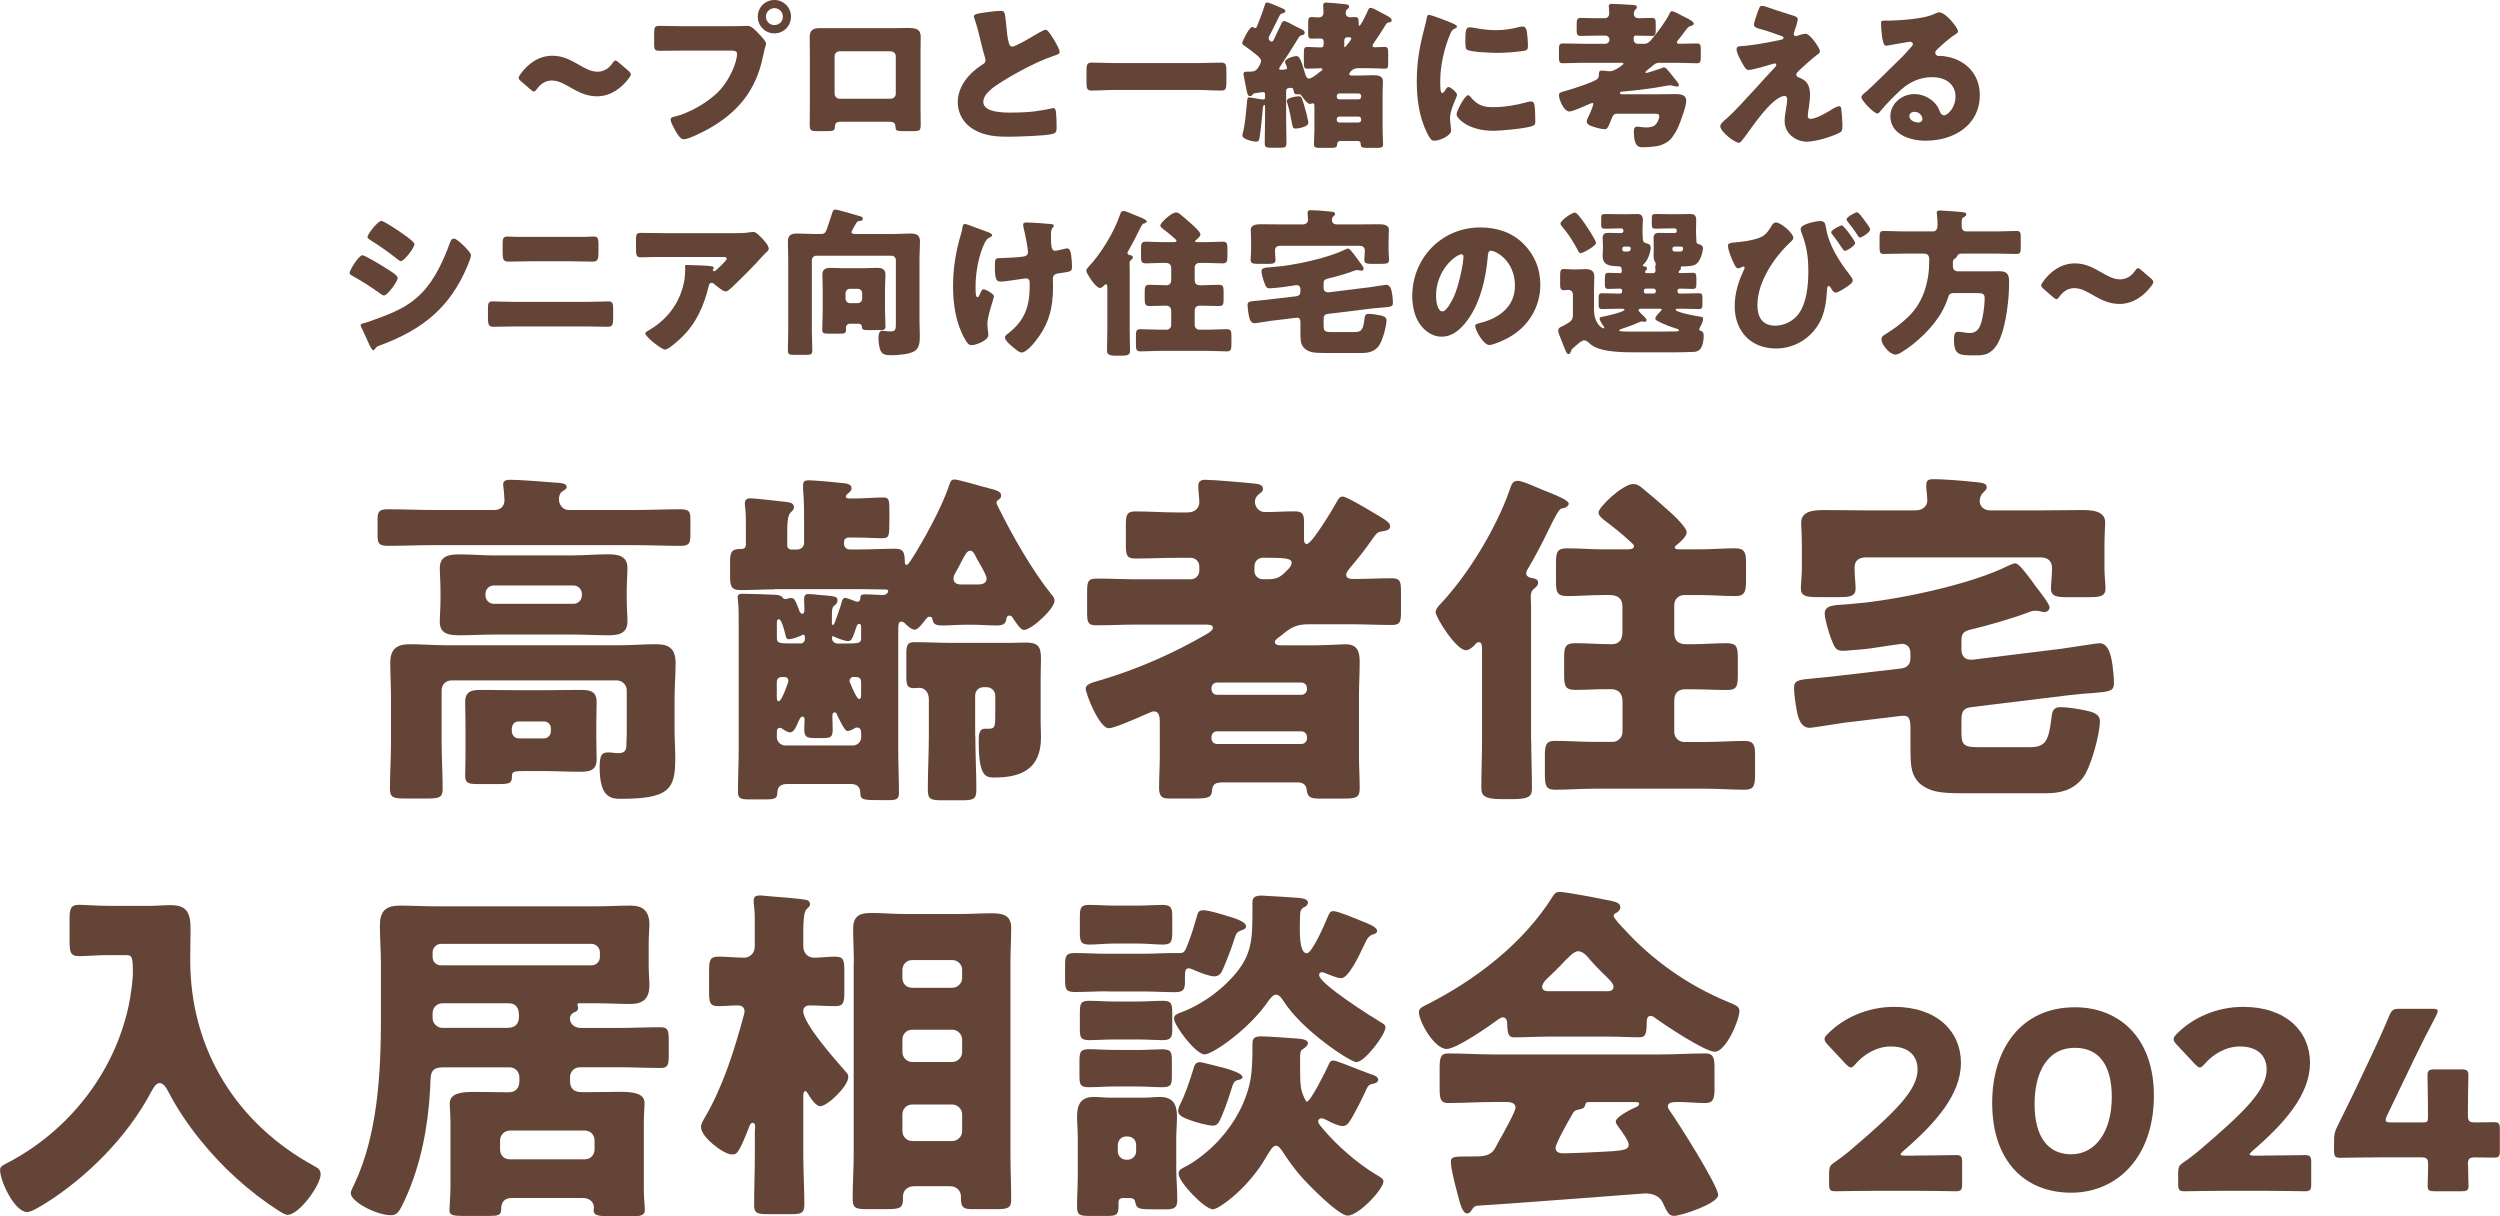
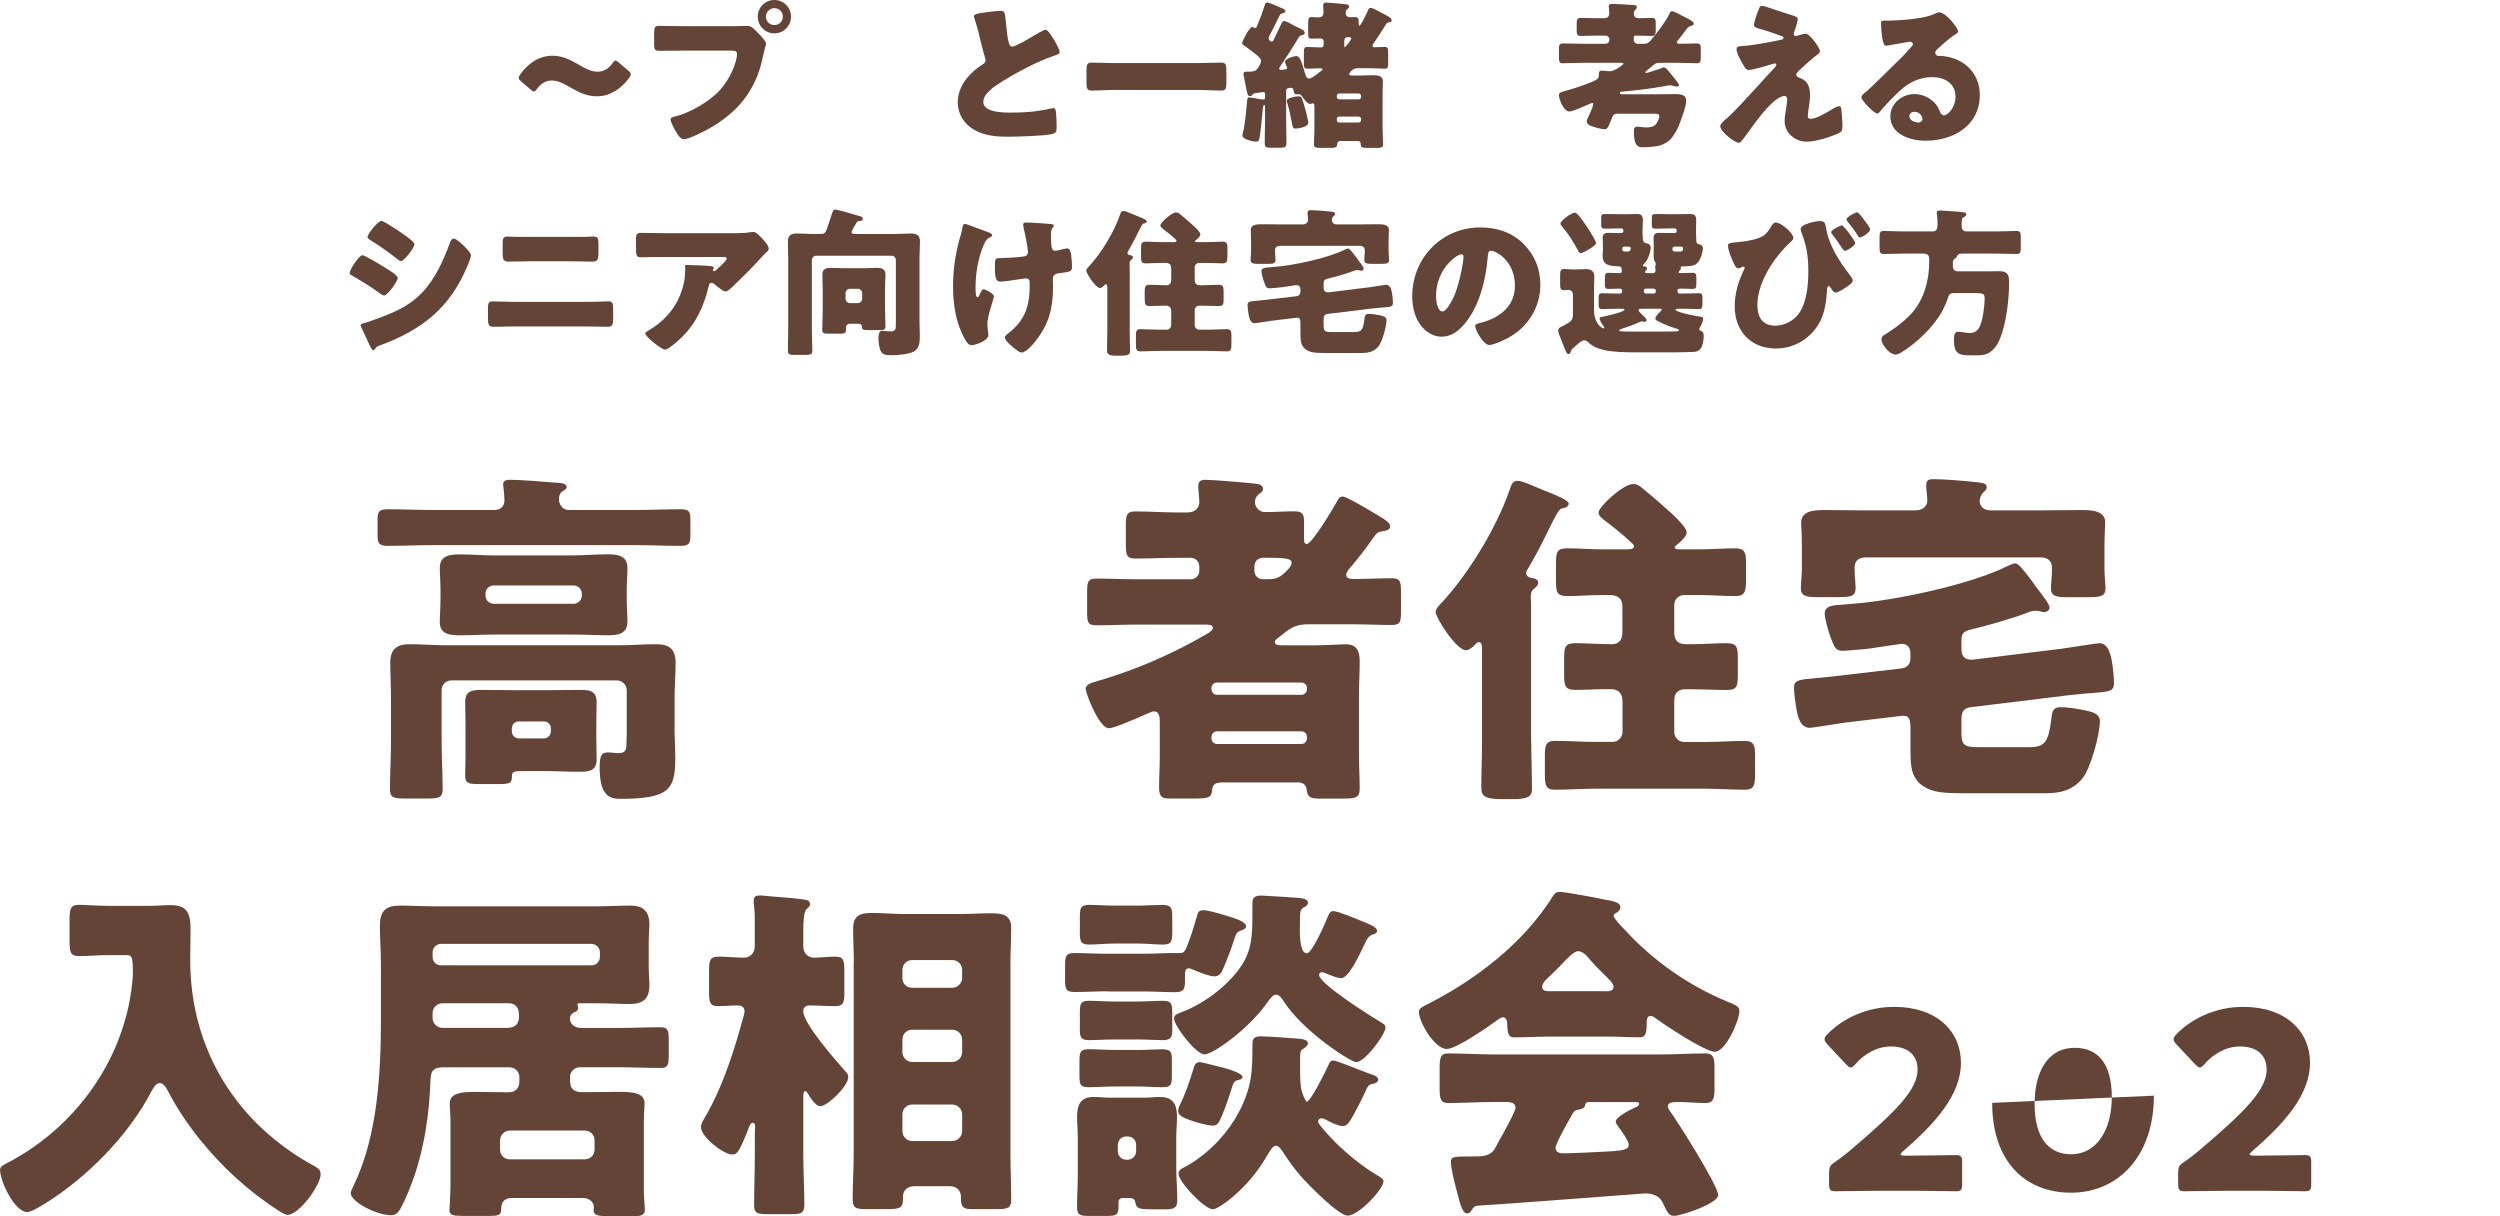
<svg xmlns="http://www.w3.org/2000/svg" id="_レイヤー_2" width="313.05" height="152.3" viewBox="0 0 313.05 152.3">
  <defs>
    <style>.cls-1{fill:#634436;}</style>
  </defs>
  <g id="_レイヤー_1-2">
    <path class="cls-1" d="M78.99,9.32c0,.1-.06.24-.2.42-.96,1.32-2.36,2.32-4.04,2.32-1.22,0-2.22-.48-3.1-.98-.82-.46-1.64-1-2.56-1-.82,0-1.44.48-1.84,1.04-.16.22-.26.34-.38.34s-.24-.08-.42-.24l-1.18-1.02c-.22-.18-.32-.32-.32-.46,0-.12.08-.24.2-.42.92-1.32,2.3-2.34,4.02-2.34,1.3,0,2.28.54,3.16,1.04.86.5,1.64.96,2.5.96s1.48-.5,1.86-1.06c.16-.22.26-.34.38-.34.1,0,.22.08.4.24l1.22,1.04c.2.18.3.32.3.46Z" />
    <path class="cls-1" d="M91.75,3.28c.62,0,1.5-.04,1.9-.04.44,0,.94.54,1.24.86l.16.16c.32.34.88.92.88,1.22,0,.12-.14.5-.18.66-.08.34-.14.62-.22.96-.86,4.24-3.16,7-6.88,9.08-.6.32-2.42,1.26-3.02,1.26-.44,0-.8-.64-1-.98-.18-.3-.66-1.16-.66-1.5,0-.22.2-.28.38-.32,1.94-.44,4.44-1.88,5.78-3.34,1.24-1.34,2.16-3.48,2.16-4.56,0-.36-.36-.4-.68-.4h-6.36c-.86,0-1.7.02-2.56.02-.68,0-.78-.08-.78-.86v-1.3c0-.84.1-.96.68-.96.9,0,1.82.04,2.72.04h6.44ZM99.05,2.08c0,1.16-.92,2.1-2.08,2.1s-2.08-.94-2.08-2.1.92-2.08,2.08-2.08,2.08.94,2.08,2.08ZM95.91,2.08c0,.6.46,1.06,1.06,1.06s1.06-.46,1.06-1.06-.48-1.06-1.06-1.06-1.06.48-1.06,1.06Z" />
-     <path class="cls-1" d="M112.23,3.52c.52,0,.98-.02,1.38-.02,1.1,0,1.68.14,1.68,1.12,0,.68-.02,1.34-.02,2v6.76c0,.72.02,1.44.02,2.18,0,.8-.08.86-1.08.86h-1.24c-.76,0-.82-.12-.84-.56-.04-.56-.24-.62-1.06-.62h-5.46c-.82,0-1.02.06-1.06.62-.04.46-.08.56-.94.56h-1.14c-1,0-1.08-.08-1.08-.86,0-.72.02-1.46.02-2.18v-6.76c0-.66-.02-1.32-.02-2,0-.88.48-1.1,1.3-1.1h9.54ZM105.13,6.42c-.34,0-.62.28-.62.62v4.7c0,.34.28.62.62.62h6.42c.34,0,.62-.28.62-.62v-4.7c0-.36-.28-.58-.62-.62h-6.42Z" />
    <path class="cls-1" d="M123.63,1.52c.78-.1,1.24-.16,1.62-.16.54,0,.58.04.72,1.54.12,1.28.2,1.88.34,2.42.06.24.16.52.46.52.38,0,2.16-1.06,2.6-1.32.3-.18,1.32-.8,1.58-.8.22,0,.64.62.92,1.08.22.36.82,1.34.82,1.72,0,.22-.22.3-.64.44-.08.04-.18.06-.28.1-1.82.62-4.36,1.94-6.3,3.16-.96.6-2.34,1.5-2.34,2.54,0,1.34,2.54,1.34,3.46,1.34,1.02,0,2.08-.04,3.04-.16.42-.06,1.8-.28,2.12-.38.06,0,.14-.02.2-.02.2,0,.26.34.28.5.06.58.08,1.24.08,1.82s-.02.78-.54.92c-.92.24-4.38.34-5.48.34-1.58,0-2.96-.1-4.36-.9-1.24-.72-2-1.98-2-3.42,0-1.98,1.42-3.64,3-4.66.3-.18.48-.28.48-.62,0-.14-.06-.3-.12-.48-.16-.54-.3-1.1-.44-1.68-.22-.98-.5-2.08-.84-3.06-.02-.06-.06-.18-.06-.24,0-.24.24-.36,1.68-.54Z" />
    <path class="cls-1" d="M149.91,7.9c1,0,2.02-.06,3.02-.06.58,0,.64.3.64,1.06v1.36c0,.82-.06,1.08-.64,1.08-1,0-2.02-.08-3.02-.08h-10.2c-1,0-2,.08-3.02.08-.58,0-.64-.28-.64-1.08v-1.36c0-.76.06-1.06.64-1.06,1,0,2,.06,3.02.06h10.2Z" />
    <path class="cls-1" d="M160.43,8.14c-.06.1-.26.36-.26.46,0,.12.14.14.22.14.14,0,.78-.02.78-.18,0-.14-.12-.4-.18-.54-.02-.06-.08-.2-.08-.28,0-.4,1.12-.72,1.42-.72.42,0,.62.58,1.08,2.16.1.32.2.66.52.66.28,0,.88-.46,1.24-.76.1-.08.16-.12.22-.16.1-.06.2-.12.2-.24s-.16-.14-.24-.14-.16.02-.22.02c-.48,0-.94.04-1.42.04-.4,0-.44-.18-.44-.78v-1.22c0-.5.04-.72.44-.72.54,0,1.08.06,1.62.06.32,0,.42-.1.42-.44v-.22c0-.34-.1-.46-.48-.46-.34,0-.68.02-1.02.02-.4,0-.44-.16-.44-.74v-1.16c0-.6.04-.8.44-.8.26,0,.52.04.78.04.5,0,.7-.18.7-.68,0-.26-.04-.58-.04-.84,0-.24.12-.34.36-.34.28,0,1.82.14,2.16.18.32.04.72.04.72.32,0,.16-.1.26-.24.34-.14.08-.18.34-.18.52,0,.24.18.48.56.48.22,0,.42-.02.64-.02.36,0,.42.24.42.56v.22c0,.16,0,.3.1.3.2,0,.98-1.72,1.1-1.98.06-.14.1-.26.3-.26s.66.24,1.02.44c.1.06.16.1.24.14.76.38,1.38.66,1.38.98,0,.18-.14.24-.3.26-.3.04-.32.08-.5.38-.36.6-1.1,1.72-1.5,2.3-.06.08-.1.14-.1.22,0,.16.1.22.24.22.42,0,.84-.04,1.26-.04s.46.16.46.88v.8c0,.9,0,1.04-.46,1.04-.58,0-1.22-.06-1.92-.06h-1.44c-.68,0-1.06.6-1.06.74,0,.18.24.18.52.18h.64c.6,0,1.22-.04,1.82-.04s1.24.04,1.24.8c0,.46-.04.92-.04,1.4v4.6c0,.64.06,1.5.06,1.86,0,.4-.24.44-.82.44h-1.06c-.68,0-.92-.04-.92-.44v-.06c0-.26-.16-.36-.36-.36h-2.2c-.3,0-.4.22-.4.46,0,.36-.28.4-.88.4h-1.1c-.68,0-.92-.04-.92-.44s.06-1.18.06-1.86v-2.9c0-.16,0-.38-.2-.38-.06,0-.12.02-.18.04-.06.02-.1.04-.16.04-.36,0-.82-.7-1.02-.96-.16-.22-.2-.26-.38-.26-.1,0-.18.02-.26.02-.3,0-.36-.18-.42-.52-.04-.2-.08-.3-.3-.3-.62,0-.62.24-.62.44v3.36c0,1.04.04,2.06.04,3.1,0,.56-.2.6-.84.6h-1.06c-.62,0-.82-.04-.82-.58,0-1.04.04-2.08.04-3.12v-1.46c0-.06,0-.2-.08-.2-.16,0-.2.34-.22.64-.04.56-.26,2.76-.38,3.42-.06.38-.14.54-.44.54-.38,0-1.72-.3-1.72-.76,0-.14.12-.6.16-.76.14-.66.28-1.86.34-2.56.02-.28.04-.5.06-.68.06-.68.08-.78.26-.78.28,0,1.52.26,1.78.26.18,0,.24-.08.24-.26v-.4c0-.18-.06-.26-.24-.26-.12,0-.7.08-.94.12-.26.04-.28.04-.38.2-.06.1-.2.18-.32.18-.3,0-.34-.2-.56-1.38-.06-.3-.14-.68-.22-1.12-.02-.1-.04-.22-.04-.3,0-.26.26-.26.44-.26.66,0,1.02,0,1.3-.38.18-.24.46-.66.46-.98,0-.3-.4-.6-.66-.82-.48-.4-.94-.72-1.46-1.1-.12-.08-.24-.14-.24-.3,0-.22.88-2.02,1.26-2.02.08,0,.18.04.24.1.04.02.08.04.14.04.14,0,.2-.2.36-.6.3-.74.56-1.42.82-2.26.08-.26.12-.34.3-.34.26,0,1.18.42,1.46.54.62.26.82.32.82.52,0,.16-.12.24-.3.28-.2.04-.32.1-.42.3-.36.74-.76,1.54-1.08,2.16-.12.22-.3.52-.3.66,0,.16.2.44.38.44s.26-.22.4-.52c.26-.54.52-1.1.78-1.64.12-.24.16-.42.4-.42.22,0,.86.36,1.3.6.12.06.24.12.32.16.58.28.94.4.94.7,0,.22-.14.26-.32.3-.24.06-.3.1-.44.32-.72,1.18-1.42,2.3-2.18,3.42ZM163.27,13.06c.24.78.46,1.66.54,2.12.02.1.02.14.02.2,0,.52-1.3.72-1.6.72s-.34-.14-.4-.42c-.2-1.04-.36-1.84-.62-2.74-.04-.08-.08-.22-.08-.32,0-.38,1.18-.56,1.44-.56.38,0,.42.08.7,1ZM167.39,12.12c0,.2.14.32.32.32h2.42c.16,0,.32-.14.32-.32v-.1c0-.16-.16-.32-.32-.32h-2.42c-.18,0-.32.16-.32.32v.1ZM167.39,15.02c0,.18.14.32.32.32h2.42c.16,0,.32-.14.32-.32v-.1c0-.18-.16-.32-.32-.32h-2.42c-.18,0-.32.12-.32.32v.1ZM169.21,4.82c0-.16-.22-.16-.34-.16-.28,0-.54.02-.54.46v.48c0,.18,0,.32.06.32.08,0,.82-.92.82-1.1Z" />
-     <path class="cls-1" d="M178.37,3.5c.1-.38.2-.76.26-1.08.06-.38.08-.56.34-.56.18,0,2.1.7,2.96,1.08.4.18.52.3.52.4,0,.08-.06.12-.14.16-.46.22-.56.38-.74.82-.66,1.54-1.22,3.86-1.22,5.68,0,1.1,0,1.64.26,1.64.14,0,.24-.16.34-.32.12-.2.24-.42.46-.42.24,0,1.04.68,1.04.98,0,.28-.88,1.82-.88,2.9,0,.14.04.64.08.94.02.12.06.46.06.58,0,.74-1.48,1.32-2.1,1.32-.38,0-.56-.26-.92-.98-.98-1.98-1.28-4.22-1.28-6.42,0-2.46.34-4.36.96-6.72ZM184.09,12.08c.84,1,1.5,1.34,2.8,1.34,1.48,0,2.96-.24,4.38-.64.14-.04.34-.08.48-.08.26,0,.38.26.4.44.08.54.1,1.68.1,2.08,0,.26-.02.4-.28.52-.7.34-4.04.64-4.94.64-3.22,0-4.64-1.6-4.64-2.06,0-.38,1-2.4,1.46-2.4.1,0,.18.1.24.16ZM184.05,3.42c.12,0,.44.04.62.08.76.16,1.86.28,2.64.28,1,0,2-.16,2.96-.4.18-.04.28-.06.4-.06.38,0,.5.42.54.72.06.5.12,1.14.12,1.64s-.06.62-.58.7c-1.12.16-2.24.24-3.36.24-.6,0-3.36-.1-3.74-.42-.16-.14-.16-.74-.16-.96,0-1.48.08-1.82.56-1.82Z" />
    <path class="cls-1" d="M203.25,11.46c-.12,0-.4,0-.4.18,0,.12.08.16.24.16h4.84c.62,0,1.24-.02,1.86-.02s1.36.06,1.36.84c0,.44-.26,1.28-.46,1.84-.44,1.28-.68,1.9-1.32,2.76-.4.52-.98.84-1.6,1.02-.44.12-1.54.2-2.08.2-.42,0-1.1-.02-1.1-1.94,0-.44.1-.64.44-.64s.66.1,1.1.1c.32,0,.7-.04.98-.2.32-.18.66-.82.66-1.18,0-.3-.2-.34-.56-.34h-4.74c-.42,0-.54.3-.66.62-.48,1.2-.56,1.32-.9,1.32-.42,0-1.34-.28-1.76-.44-.24-.1-.46-.26-.46-.56,0-.12.04-.22.1-.34.16-.3.72-1.54.72-1.82,0-.08-.02-.12-.1-.12-.14,0-.4.12-.52.18-.46.2-1.94.88-2.38.88-.7,0-1.3-1.52-1.3-2.04,0-.32.24-.38.76-.52.1-.04.22-.06.34-.1.9-.26,2.74-.86,3.52-1.28.18-.1.32-.26.36-.44.02-.1.02-.22.02-.3.02-.26.02-.44.38-.44.16,0,.5.04.66.06.12.02.26.02.38.02.54,0,1.66-.82,1.66-.94,0-.1-.16-.12-.22-.12h-4.84c-.84,0-1.68.06-2.54.06-.44,0-.48-.22-.48-.82v-.88c0-.58.04-.78.5-.78.84,0,1.68.04,2.52.04h2.82c.26,0,.48-.22.48-.48v-.06c0-.26-.22-.48-.48-.48h-1.24c-.62,0-1.26.04-1.88.04-.44,0-.5-.24-.5-.7v-.88c0-.48.1-.68.5-.68.62,0,1.26.04,1.88.04h1.14c.28,0,.56-.18.56-.66,0-.18-.02-.46-.04-.66-.02-.04-.02-.12-.02-.18,0-.26.2-.3.42-.3.48,0,1.98.1,2.54.14.2.02.56-.02.56.3,0,.14-.1.2-.22.32-.12.14-.16.3-.16.48,0,.4.26.56.62.56.54,0,1.06-.04,1.6-.04.48,0,.52.2.52.74v.76c0,.5-.04.76-.48.76-.64,0-1.26-.04-1.9-.04h-.18c-.1,0-.2.12-.2.24v.3c0,.26.22.48.48.48h.88c.34,0,.58-.2.8-.46.7-.8,1.86-2.34,2.32-3.3.06-.14.12-.32.32-.32.18,0,.64.24.98.42.12.06.22.12.3.16s.18.08.28.14c.5.24,1.16.58,1.16.82,0,.18-.18.26-.34.3-.32.06-.46.26-.82.74-.16.22-.36.5-.64.84-.1.1-.32.36-.32.48,0,.16.12.18.5.18.66,0,1.32-.04,2-.04.46,0,.5.2.5.78v.88c0,.6-.04.82-.48.82-.86,0-1.7-.06-2.56-.06h-2.12c-.42,0-.56.1-1,.48-.14.12-.32.26-.54.44-.06.06-.24.18-.24.28,0,.06.04.08.1.08.18,0,1.54-.48,1.82-.56.14-.06.26-.14.38-.14.26,0,.42.22,1,.94.16.2.34.42.56.7.1.14.34.4.34.56,0,.12-.08.2-.2.2-.2,0-.46-.08-.66-.12-.06-.02-.16-.04-.24-.04-.16,0-.3.04-.46.06-1.8.34-3.6.56-5.42.72Z" />
    <path class="cls-1" d="M226.09,4.22c.58,0,1.8,1.82,1.8,2.18,0,.24-.2.36-.38.48-.52.38-1.6,1.36-2.1,1.82-.3.28-.48.48-.48.62,0,.24.14.32.46.44.96.36,1.26,1.1,1.26,2.08,0,.52-.06,1.04-.14,1.56-.04.24-.14.86-.14,1.08,0,.24.08.4.34.4.66,0,1.82-.66,2.38-1,.04-.02.1-.06.16-.1.32-.2.78-.48,1.06-.48.2,0,.24.2.26.36.06.38.14,1.62.14,2,0,.7-.08.82-.4.98-1,.5-2.96,1.1-4.06,1.1-1.42,0-2.78-1.06-2.78-2.56,0-.9.32-2.04.32-2.76,0-.2-.08-.4-.32-.4-1.58,0-4.46,4.46-5,5.14-.34.44-.54.72-.72.72-.54,0-2.34-1.4-2.34-2.08,0-.22.24-.52,1.02-1.16.5-.42,2.46-2.52,3.36-3.52.78-.88,1.58-1.74,2.38-2.6.1-.1.26-.26.26-.4,0-.1-.08-.18-.2-.18-.08,0-1.2.34-1.4.4-.4.1-1.48.42-1.84.42-.2,0-.36-.08-.56-.4-.32-.52-.98-1.68-.98-2.18,0-.3.2-.38.5-.4,1.64-.1,3.44-.46,5.06-.8.18-.04.32-.08.32-.22s-.1-.2-.28-.26c-.76-.26-1.48-.54-2.26-.76-.8-.22-1.16-.3-1.16-.66,0-.18.22-.92.42-1.46.3-.82.34-.88.58-.88.22,0,.46.08.68.16.9.3,1.82.62,2.74.9.74.22,1.06.3,1.06.62s-.32,1.26-.44,1.58c-.04.1-.06.18-.06.26,0,.14.12.26.26.26.06,0,.14-.02.18-.04.32-.1.82-.26,1.04-.26Z" />
    <path class="cls-1" d="M245.19,3.94c0,.12-.12.22-.22.28-.84.52-1.74,1.34-2.46,2.02-.1.1-.18.22-.18.36,0,.24.22.42.46.42.06,0,.14-.02.22-.02.3,0,1,.12,1.4.24,2.16.66,3.5,2.4,3.5,4.66,0,3.82-3.3,5.72-6.78,5.72-1.88,0-4.42-.76-4.42-3.06,0-1.6,1.46-2.78,3-2.78,1.04,0,2.04.48,2.7,1.28.3.38.36.58.54,1,.08.2.26.38.48.38.48,0,1.44-1,1.44-2.32,0-1.7-1.38-2.46-2.92-2.46-1.46,0-2.76.56-3.86,1.54-.72.64-1.86,1.78-2.46,2.52-.28.36-.44.5-.52.5-.46,0-2.02-1.64-2.02-2.02,0-.24.2-.42.62-.74.5-.4,3.82-3.7,4.52-4.38.38-.38.68-.74,1.02-1.12.14-.14.28-.26.28-.46,0-.24-.32-.28-.4-.28-.06,0-2.24.4-2.76.48-.08.02-.16.02-.24.02-.46,0-.58-2.26-.58-2.64v-.2c0-.3.06-.3.64-.3h.46c1.3-.02,4.16-.24,5.3-.72.5-.22.72-.32.86-.32.86,0,2.38,1.96,2.38,2.4ZM239.73,14c-.32,0-.64.18-.64.54,0,.54.68.8,1.14.8.26,0,.5-.18.5-.44,0-.28-.3-.9-1-.9Z" />
    <path class="cls-1" d="M45.38,31.96c.32,0,2.54,1.36,2.94,1.62.4.24,1.48.88,1.48,1.22,0,.44-1.28,2.2-1.72,2.2-.14,0-.38-.16-.5-.26-1.2-.86-2.08-1.42-3.38-2.16-.22-.12-.42-.22-.42-.4,0-.38,1.16-2.22,1.6-2.22ZM45.58,40.46c.46-.1,1.88-.64,2.4-.84,1.88-.72,3.42-1.48,4.84-2.94,1.62-1.66,2.74-4.12,3.52-6.28.08-.22.2-.52.5-.52.28,0,.9.58,1.14.8.26.26,1,.98,1,1.28,0,.26-.32,1.04-.44,1.32-2.16,5.2-5.6,7.96-10.78,9.9-.54.2-.58.2-.82.54-.02.06-.1.14-.18.14-.2,0-.46-.58-.54-.76-.28-.56-.7-1.58-.96-2.08-.04-.08-.1-.2-.1-.28,0-.18.28-.24.42-.28ZM50.56,29.36c.28.2,1.34.94,1.34,1.22,0,.44-1.3,2.12-1.7,2.12-.14,0-.4-.22-.52-.32-1.06-.82-2.14-1.6-3.28-2.3-.12-.08-.38-.24-.38-.4,0-.38,1.32-2.02,1.72-2.02.36,0,2.4,1.4,2.82,1.7Z" />
    <path class="cls-1" d="M73.54,37.8c.98,0,2.36-.06,2.68-.06.46,0,.56.22.56.92v1.2c0,.78-.1,1.06-.66,1.06-.86,0-1.72-.04-2.58-.04h-9.2c-.86,0-1.72.04-2.58.04-.58,0-.66-.3-.66-1.14v-1.1c0-.72.08-.94.56-.94.3,0,1.86.06,2.68.06h9.2ZM73.16,29.66c.38,0,.76-.04,1.14-.04.52,0,.64.18.64.9v1.2c0,.68-.08,1.04-.72,1.04-.88,0-1.76-.04-2.64-.04h-5.3c-.86,0-1.74.04-2.62.04-.68,0-.72-.4-.72-1.12v-1.16c0-.7.14-.86.64-.86.38,0,.74.04,1.12.04h8.46Z" />
    <path class="cls-1" d="M85.3,42.3c-.34.32-1.6,1.48-2.02,1.48s-2.48-1.6-2.48-2.04c0-.12.16-.22.58-.46,2.4-1.44,3.9-3.64,4.34-6.32.06-.42.08-.98.08-1.46,0-.04-.02-.06-.02-.1,0-.16.02-.22.2-.22.58,0,2.54.08,3,.14.34.04.4.12.4.22,0,.06-.06.12-.08.18-.02.02-.04.06-.04.08,0,.1.08.16.18.16.06,0,.1-.02.14-.06.16-.14,1.42-1.24,1.42-1.5,0-.12-.1-.22-.32-.22h-7.38c-.74,0-1.46,0-2.18.02-.28,0-.56.02-.84.02-.62,0-.64-.22-.64-1.34v-1.02c0-.44.08-.7.58-.7,1.02,0,2.04.04,3.08.04h8.8c.62,0,1.26-.02,1.84-.12.1-.02.24-.04.34-.04.36,0,.6.26.86.52.34.34,1.12,1.1,1.12,1.58,0,.22-.22.4-.42.56-.08.08-.22.22-.28.3-1.14,1.26-2.32,2.46-3.54,3.62l-.18.18c-.36.36-.74.7-.98.7-.32,0-1.2-.74-1.54-1.02-.06-.04-.12-.06-.2-.06-.24,0-.3.12-.36.36-.62,2.52-1.54,4.68-3.46,6.52Z" />
    <path class="cls-1" d="M106.62,29.06c0,.22.26.24.52.24h4.8c.7,0,1.4-.06,2.08-.06.74,0,1.18.18,1.18,1.02,0,.68-.06,1.36-.06,2.04v7.88c0,.62.04,1.24.04,1.88s-.02,1.5-.64,1.9c-.64.4-2.08.52-2.84.52-.7,0-1.16-.04-1.4-.5-.22-.42-.3-1.18-.3-1.6,0-.32.02-.96.46-.96.22,0,.62.08,1.02.08.7,0,.7-.3.7-.98v-7.94c0-.32-.24-.56-.56-.56h-9.4c-.3,0-.56.24-.56.56v8.82c0,.84.06,1.66.06,2.5,0,.5-.22.54-.94.54h-1.26c-.62,0-.86-.04-.86-.52,0-.84.04-1.68.04-2.52v-9.1c0-.68-.04-1.36-.04-2.04,0-.82.42-1.02,1.16-1.02.7,0,1.4.06,2.08.06h.92c.48,0,.6-.28.74-.68.12-.34.64-1.94.66-1.98.06-.18.14-.4.36-.4.36,0,2.38.64,2.92.78.24.06.54.12.54.34,0,.2-.1.28-.3.3-.3.02-.36.04-.5.24-.02.04-.06.12-.12.2-.18.32-.5.86-.5.96ZM106.4,40.54c-.26,0-.48.22-.48.48,0,.08.02.18.02.26,0,.46-.22.5-.72.5h-1.62c-.42,0-.64-.08-.64-.46,0-.8.06-1.6.06-2.38v-2.8c0-.58-.04-1.16-.04-1.74,0-.76.46-.86,1.12-.86.44,0,.88.04,1.34.04h2.98c.44,0,.88-.04,1.34-.04.62,0,1.12.1,1.12.86,0,.5-.06,1.1-.06,1.74v2.62c0,.7.06,1.42.06,2.14,0,.4-.28.44-.66.44-.1,0-.2-.02-.3-.02-.3,0-.58.02-.88.02-1,0-1.1-.02-1.12-.48,0-.2-.18-.3-.36-.32h-1.16ZM105.88,37.4c0,.32.26.56.56.56h.96c.32,0,.56-.26.56-.56v-.68c0-.32-.24-.56-.56-.56h-.96c-.32,0-.56.24-.56.56v.68Z" />
    <path class="cls-1" d="M123.42,28.96l.18.06c.32.12.64.24.64.46,0,.1-.06.12-.18.18-.4.18-.56.36-.76.76-.74,1.48-1.14,3.74-1.14,5.4,0,.74,0,1.4.24,1.4.12,0,.16-.08.3-.38.16-.36.26-.62.46-.62.26,0,1.3.58,1.3.88s-.82,2.4-.82,3.5c0,.24.06.68.08.92.02.14.04.28.04.42,0,.74-1.64,1.28-2.06,1.28-.36,0-.56-.18-.88-.76-1.14-2.02-1.48-4.36-1.48-6.62s.36-4.42.98-6.48c.08-.26.12-.42.16-.66.08-.54.16-.66.36-.66.12,0,1.1.36,1.82.64.36.14.64.24.76.28ZM131.62,28.06c.18.02.34.06.34.2,0,.08-.08.2-.16.28-.18.18-.2.54-.2.96,0,1.5.1,1.9.52,1.9.16,0,.78-.14,1.18-.24.16-.04.24-.06.32-.06.36,0,.46.48.5.76.06.42.12,1.1.12,1.54,0,.6-.16.62-1.64.82-.26.04-.76.1-.76.68,0,.32.02.66.02,1,0,2.66-.5,4.68-2.18,6.8-.32.42-1.2,1.44-1.74,1.44-.12,0-.3-.06-.52-.22-.6-.44-1.58-1.22-1.58-1.64,0-.16.08-.28.34-.48.06-.04.08-.06.16-.12,2.04-1.64,2.6-3.38,2.6-5.92v-.36c0-.3-.12-.54-.48-.54-.16,0-1.28.18-1.42.2-.46.06-1.28.2-1.72.2-.48,0-.74-.12-.74-1.82,0-1.08.02-1.12.74-1.12.4,0,2.32-.1,2.88-.2.3-.06.52-.2.52-.54,0-.58-.4-2.48-.56-3.12-.02-.1-.04-.22-.04-.32,0-.24.22-.28.42-.28.18,0,1.62.06,3.08.2Z" />
    <path class="cls-1" d="M141.46,41.22c0,.9.04,1.8.04,2.7,0,.48-.18.62-1.18.62h-.52c-1.02,0-1.18-.2-1.18-.66,0-.9.04-1.78.04-2.66v-5.16c0-.22,0-.46-.18-.46-.08,0-.16.06-.22.14-.12.14-.34.32-.52.32-.56,0-1.72-1.88-1.72-2.16,0-.18.18-.38.3-.5,1.56-1.66,3.14-4.28,3.88-6.38.16-.46.2-.6.52-.6.18,0,.7.22,1.12.4.18.08.34.14.44.18.04.02.1.04.2.08.4.16,1.12.44,1.12.64,0,.1-.16.24-.34.26-.2.02-.24.06-1.1,1.82-.22.44-.64,1.22-.88,1.62-.06.1-.1.16-.1.26,0,.2.22.26.36.28.16.02.32.08.32.26,0,.16-.16.28-.28.38-.12.1-.14.28-.14.42,0,.18.02.38.02.56v7.64ZM150.16,32.92c-.32,0-.56.26-.56.56v1.56c0,.48.22.68.7.68h.26c.68,0,1.34-.06,2.02-.06.58,0,.64.22.64.84v.98c0,.6-.04.84-.6.84-.7,0-1.38-.04-2.06-.04h-.34c-.42,0-.62.24-.62.64v1.8c0,.3.26.56.56.56h1.22c.74,0,1.5-.06,2.24-.06.5,0,.58.24.58.8v1.12c0,.64-.08.86-.6.86-.74,0-1.48-.06-2.22-.06h-6.32c-.74,0-1.48.06-2.24.06-.54,0-.58-.26-.58-.92v-1.08c0-.54.08-.78.56-.78.76,0,1.52.06,2.26.06h1.04c.3,0,.56-.26.56-.56v-1.76c0-.4-.2-.68-.64-.68h-.34c-.56,0-1.12.04-1.7.04s-.64-.22-.64-.9v-.92c0-.62.06-.84.64-.84.7,0,1.38.06,2.06.06.46,0,.62-.28.62-.7v-1.44c0-.48-.28-.66-.74-.66h-.38c-.68,0-1.36.06-2.02.06-.58,0-.64-.22-.64-.86v-1c0-.64.06-.86.64-.86.66,0,1.34.06,2.02.06h1.28c.28,0,.5,0,.5-.18,0-.08-.1-.16-.26-.3-.4-.38-.98-.84-1.46-1.2-.14-.12-.3-.24-.3-.42,0-.32,1.4-1.62,1.96-1.62.18,0,.3.06.44.16.46.38.92.76,1.36,1.16.28.24,1.26,1.1,1.26,1.44,0,.22-.38.56-.54.68-.1.08-.14.12-.14.16,0,.12.18.12.34.12h1.06c.68,0,1.36-.06,2.04-.06.54,0,.62.24.62.8v1c0,.66-.06.92-.62.92-.68,0-1.36-.06-2.04-.06h-.88Z" />
    <path class="cls-1" d="M159.26,40.16c-.34.04-2,.32-2.14.32-.54,0-.68-.62-.76-1.06-.06-.32-.14-.9-.14-1.22,0-.44.26-.46,1.14-.54.36-.04.92-.08,1.36-.14l3.58-.42c.36-.04.54-.24.54-.58v-.28c0-.38-.22-.54-.5-.54-.06,0-1.48.22-1.76.26-.42.06-.84.08-1.26.12-.12.02-.24.02-.36.02-.36,0-.44-.18-.64-.7-.12-.3-.36-1.12-.36-1.42,0-.46.48-.48,1.18-.52.12-.02.28-.02.42-.04,2.42-.18,6.68-1.08,8.84-2.16.1-.04.3-.14.4-.14.2,0,.52.44.92.96.14.2.28.4.44.6.12.16.6.76.6.96,0,.14-.16.26-.3.26-.08,0-.22-.04-.3-.06-.08-.02-.16-.02-.22-.02-.14,0-.28.04-.42.1-.94.36-2.3.74-3.3.98-.38.1-.48.24-.48.64v.5c0,.4.26.56.5.56h.16l5.02-.62c.44-.06,2.04-.32,2.18-.32.56,0,.68.86.74,1.26.04.28.08.74.08,1.02,0,.46-.26.48-1.2.56-.34.02-.78.06-1.32.12l-5.58.68c-.52.06-.58.3-.58.78v.58c0,.68.04.92.88.92h3c.9,0,1.08-.34,1.24-1.66.04-.38.1-.62.52-.62s1,.1,1.4.18c.38.08.84.18.84.62,0,.72-.52,2.68-1,3.26-.56.68-1.26.84-2.1.84h-4.74c-1.34,0-1.86-.1-2.42-.56-.44-.46-.52-.86-.52-1.92v-1.22c0-.68-.16-.76-.6-.7l-2.98.36ZM170.9,31.36c0-.38-.26-.58-.62-.58h-10c-.36,0-.62.18-.62.56v.08c0,.38.06.88.06,1.12,0,.46-.32.5-.92.5h-1.28c-.6,0-.92-.06-.92-.5,0-.24.06-.74.06-1.12v-1.26c0-.58-.04-1.2-.04-1.36,0-.72.84-.72,1.36-.72.78,0,1.54.02,2.3.02h2.84c.5,0,.68-.32.68-.56,0-.14-.04-.58-.06-.72v-.2c0-.26.18-.3.4-.3.52,0,1.62.08,2.16.14.64.06.88.08.88.32,0,.14-.1.2-.22.32s-.18.3-.18.48c0,.24.18.52.62.52h2.86c.76,0,1.52-.02,2.28-.02.52,0,1.38,0,1.38.7,0,.14-.04.76-.04,1.38v1.26c0,.4.06.86.06,1.12,0,.46-.32.5-.98.5h-1.18c-.6,0-.94-.04-.94-.5,0-.24.06-.74.06-1.06v-.12Z" />
    <path class="cls-1" d="M190.76,30.52c1.42,1.42,2.12,3.16,2.12,5.14,0,2.82-1.54,5.3-4.02,6.64-.5.28-1.82.9-2.38.9-.7,0-1.76-1.84-1.76-2.4,0-.18.18-.26.76-.4,2.32-.6,4.22-2.06,4.22-4.62,0-3.14-2.4-4.38-3-4.38-.34,0-.38.36-.4.72-.22,2.78-1.02,6.18-2.86,8.38-.74.9-1.7,1.66-2.9,1.66-1.34,0-2.44-.92-3.04-2.06-.46-.88-.66-2.02-.66-3,0-4.8,3.7-8.62,8.52-8.62,2.04,0,3.96.6,5.4,2.04ZM179.82,37.06c0,.48.12,1.94.82,1.94.48,0,1.16-1.32,1.36-1.74.7-1.44,1.26-4.4,1.26-5.12,0-.16-.08-.3-.26-.3-.58,0-3.18,1.84-3.18,5.22Z" />
    <path class="cls-1" d="M196.68,44.08c-.02.1-.12.26-.26.26-.24,0-.34-.3-.7-1.22-.1-.26-.22-.58-.38-.96-.08-.2-.22-.54-.22-.74,0-.26.14-.4.36-.5.12-.04.26-.12.38-.18.76-.44,1.1-.56,1.1-1.34v-2.52c0-.34-.24-.58-.58-.58-.12,0-.34.04-.52.04-.46,0-.5-.24-.5-.78v-1.06c0-.54.04-.82.46-.82.3,0,.78.06,1.16.06h.26c.44,0,.88-.04,1.32-.04.64,0,1.08.22,1.08.94,0,.56-.04,1.14-.04,1.76v2.36c0,1.72.96,2.36,1.22,2.36.04,0,.08-.02.08-.08s-.06-.14-.12-.2c-.12-.18-.48-.74-.48-.94s.24-.22.38-.24c.38-.06,2.74-.6,2.74-.88,0-.1-.18-.12-.24-.12h-.6c-.66,0-1.32.04-1.98.04-.38,0-.42-.22-.42-.64v-.7c0-.42.04-.64.42-.64.66,0,1.32.04,1.98.04h.3c.14,0,.24-.1.24-.24v-.16c0-.18-.16-.22-.3-.22-.48,0-.96.04-1.44.04-.38,0-.42-.22-.42-.66v-.5c0-.66.02-.86.46-.86s.94.04,1.4.04c.18,0,.26-.06.26-.24,0-.58-.12-.6-.54-.62-.98-.04-1.86-.12-1.86-1.32,0-.06.04-.72.04-.86v-.4c0-.42-.04-.7-.04-.94,0-.58.34-.66.7-.66.4,0,.8.02,1.2.02h.44c.14,0,.26-.1.26-.24v-.08c0-.14-.12-.26-.26-.26h-.3c-.56,0-1.12.04-1.68.04-.52,0-.54-.12-.54-.62v-.64c0-.48.04-.58.52-.58.58,0,1.14.02,1.7.02h1c.44,0,.86-.02,1.28-.02.5,0,.72.2.72.76,0,.32-.04.68-.04,1.14v.48c0,1.2.12,1.18.54,1.3.3.08.48.2.48.54,0,.42-.3,1.58-.88,2.06-.04.04-.1.1-.1.14,0,.12.12.12.2.14.16,0,.32.08.32.26,0,.14-.08.18-.16.26-.04.04-.08.1-.08.18s.06.14.14.14h.84c.26,0,.32-.14.32-.36,0-.08,0-.16-.02-.24,0-.04-.02-.12-.02-.18s.02-.1.04-.16c.02-.06.04-.12.04-.2,0-.12-.08-.24-.14-.34-.1-.18-.14-.5-.14-.7,0-.08.02-.66.02-.76v-.5c0-.42-.02-.7-.02-.94,0-.58.32-.66.7-.66s.8.02,1.2.02h.76c.14,0,.24-.1.24-.24v-.08c0-.14-.1-.26-.24-.26h-.66c-.56,0-1.12.04-1.68.04-.5,0-.54-.12-.54-.58v-.68c0-.48.04-.58.52-.58.56,0,1.12.02,1.7.02h1.36c.42,0,.84-.02,1.26-.02.5,0,.72.2.72.76,0,.32-.02.68-.02,1.14v.48c0,.36.04.66.04.98,0,.26.08.36.32.42s.5.18.5.5c0,.38-.3,1.9-1.16,2.14-.34.1-.78.14-1.46.14-.1,0-.16.06-.16.16,0,.04.02.08.02.12,0,.1-.1.18-.16.24-.08.06-.12.12-.12.2,0,.1.12.12.2.12.52,0,1.04-.04,1.56-.04.44,0,.46.22.46.78v.56c0,.46-.02.68-.46.68-.52,0-1.04-.04-1.56-.04-.14,0-.34.04-.34.22v.14c0,.14.12.26.26.26h.46c.64,0,1.3-.04,1.96-.04.4,0,.44.18.44.64v.72c0,.42-.04.62-.42.62-.66,0-1.32-.04-1.98-.04h-.72c-.08,0-.24.02-.24.12,0,.34,2.6.8,3,.86.36.06.44.04.44.28,0,.34-.24.82-.4,1.1-.04.06-.08.16-.08.22,0,.12.1.16.2.2.32.08.36.36.36.64,0,.5-.12,1.28-.46,1.66-.14.16-.44.3-.68.32-.52.04-2.08.06-2.72.06h-4.74c-1.66,0-3.72-.06-4.92-.62-.42-.2-.6-.34-.94-.64-.14-.12-.32-.24-.52-.24-.26,0-.64.32-1.02.66-.1.08-.18.16-.28.24-.26.22-.26.24-.38.56ZM198.9,28.68c.18.26.96,1.52.96,1.74,0,.36-1.62,1.28-1.92,1.28-.22,0-.3-.24-.38-.4-.54-1-1.14-1.98-1.88-2.84-.1-.12-.28-.32-.28-.46,0-.38,1.4-1.38,1.82-1.38.34,0,1.46,1.72,1.68,2.06ZM205.52,38.66c-.12,0-.34.02-.34.18,0,.14.26.38.44.54.3.28.56.54.56.7s-.12.22-.26.22c-.04,0-.12-.02-.16-.02-.04-.02-.14-.04-.18-.04-.06,0-.12.04-.18.06-.72.32-1.52.62-2.28.86-.08.04-.36.1-.36.22,0,.14.48.14,1.64.14h3.78c.26,0,1.4-.02,1.76-.02.08,0,.3-.02.3-.16,0-.1-.26-.18-.34-.2-.64-.18-1.78-.62-2.4-.98-.12-.08-.22-.14-.22-.28,0-.24.42-.68.6-.84.06-.06.2-.2.2-.28s-.1-.1-.16-.1h-2.4ZM203.38,30.88c-.16,0-.24.14-.24.28,0,.34.16.34.46.34h.18c.24,0,.42-.1.42-.38,0-.16-.1-.24-.24-.24h-.58ZM207.08,36.76c.14,0,.26-.12.26-.26v-.1c0-.14-.12-.26-.26-.26h-1c-.14,0-.24.12-.24.26v.1c0,.14.1.24.24.26h1ZM209.66,30.88c-.14,0-.24.14-.24.28,0,.34.16.34.46.34h.46c.14,0,.42,0,.42-.4,0-.18-.14-.22-.3-.22h-.8Z" />
    <path class="cls-1" d="M224.56,29.78c0,.2-.2.4-.34.52-2.06,1.9-4.16,5.02-4.16,7.9,0,1.5.62,2.58,2.24,2.58,1.14,0,2.26-.58,2.94-1.5,1-1.38,1.2-3.6,1.2-5.28,0-1.86-.2-3.2-.88-4.94-.04-.12-.08-.26-.08-.4,0-.6,1.94-.98,2.42-.98.6,0,.66.28.76.88.36,2.18,1.64,4.14,2.92,5.8.24.32.42.54.42.76,0,.3-.4.56-.78.82-.26.18-1.06.7-1.36.7-.26,0-.48-.36-.6-.58-.08-.14-.16-.24-.26-.24-.2,0-.2.24-.22.48-.06,1.32-.28,2.86-.9,4.02-1.1,2.04-3.16,3.32-5.5,3.32-3.14,0-5.16-2.18-5.16-5.28,0-1.62.46-3.14,1.16-4.58.04-.08.08-.16.08-.24s-.06-.16-.14-.16c-.1,0-.2.06-.28.1-.1.06-.28.12-.38.12-.24,0-.38-.28-.48-.48-.28-.52-.8-1.78-.8-2.34,0-.32.22-.36.82-.42,1.08-.1,1.96-.2,2.88-.5.86-.28,1.2-.68,1.66-1.42.14-.24.32-.58.64-.58.64,0,2.18,1.34,2.18,1.92ZM232.3,30.42c0,.38-1.08,1-1.3,1-.08,0-.24-.18-.52-.62-.22-.36-.56-.82-1-1.4-.12-.16-.18-.22-.18-.32,0-.28,1.14-.86,1.34-.86.22,0,1.66,1.92,1.66,2.2ZM233.46,27.58c.18.24.72.94.72,1.14,0,.38-1.04,1.02-1.28,1.02-.12,0-.18-.1-.24-.2-.5-.78-.76-1.1-1.32-1.82-.06-.08-.12-.18-.12-.24,0-.32,1.14-.9,1.32-.9.2,0,.78.8.92,1Z" />
    <path class="cls-1" d="M244.54,33.32c0,.5.28.66.74.66h3.5c.54,0,1.08-.02,1.6-.02,1.18,0,1.2.72,1.2,1.46,0,2.06-.36,5.1-1.14,7-.3.72-.74,1.42-1.46,1.8-.52.28-1.12.28-1.68.28-1.92,0-2.62,0-2.62-1.94,0-.46.02-1.02.5-1.02.2,0,.62.06.84.1.14.02.42.06.62.06.58,0,1-.26,1.26-.8.38-.76.62-2.62.62-3.5,0-.68-.24-.7-1.26-.7h-2.56c-.52,0-.66.16-.78.6-.14.48-.42,1.1-.66,1.56-1.1,2.06-3.3,4.16-5.3,5.34-.2.12-.4.2-.62.2-.66,0-1.74-1.18-1.74-1.92,0-.34.24-.48.52-.64,1.14-.7,2.68-1.86,3.52-2.92,1.02-1.28,1.54-2.72,1.8-4.34.1-.68.14-1.36.14-2.04,0-.5-.14-.78-.68-.78h-2.62c-.8,0-1.6.04-2.4.04-.48,0-.52-.22-.52-.82v-1.26c0-.6.06-.8.54-.8.8,0,1.58.06,2.38.06h3.76c.48,0,.58-.42.58-.82s-.02-.94-.08-1.32c-.02-.08-.02-.12-.02-.18,0-.26.2-.3.42-.3.34,0,1.94.12,2.36.16q.2.02.36.04c.34.04.56.06.56.3,0,.16-.2.28-.32.34-.24.12-.26.14-.26,1.12,0,.4.18.66.6.66h3.88c.8,0,1.58-.06,2.38-.06.48,0,.54.2.54.8v1.26c0,.6-.04.82-.52.82-.8,0-1.6-.04-2.4-.04h-4.48c-.4,0-.46.1-.62.4-.06.12-.18.2-.3.28-.16.1-.18.28-.18.44v.44Z" />
-     <path class="cls-1" d="M269.64,35.32c0,.1-.06.24-.2.42-.96,1.32-2.36,2.32-4.04,2.32-1.22,0-2.22-.48-3.1-.98-.82-.46-1.64-1-2.56-1-.82,0-1.44.48-1.84,1.04-.16.22-.26.34-.38.34s-.24-.08-.42-.24l-1.18-1.02c-.22-.18-.32-.32-.32-.46,0-.12.08-.24.2-.42.92-1.32,2.3-2.34,4.02-2.34,1.3,0,2.28.54,3.16,1.04.86.5,1.64.96,2.5.96s1.48-.5,1.86-1.06c.16-.22.26-.34.38-.34.1,0,.22.08.4.24l1.22,1.04c.2.18.3.32.3.46Z" />
    <path class="cls-1" d="M79.41,63.86c1.94,0,3.87-.09,5.76-.09,1.06,0,1.28.26,1.28,1.14v2.16c0,.97-.18,1.28-1.23,1.28-1.94,0-3.87-.09-5.81-.09h-25.08c-1.94,0-3.83.09-5.77.09-1.1,0-1.28-.31-1.28-1.32v-1.98c0-.97.18-1.28,1.28-1.28,1.94,0,3.83.09,5.77.09h7.61c.75,0,1.23-.48,1.23-1.23,0-.35-.09-1.28-.13-1.63,0-.09-.04-.26-.04-.35,0-.57.57-.57,1.01-.57,1.01,0,3.87.22,4.97.31.18,0,.31.04.48.04.84.04,1.5.09,1.5.57,0,.22-.26.35-.53.53-.35.22-.44.62-.44,1.01,0,.57.44,1.32,1.19,1.32h8.23ZM56.53,85.2c-.7,0-1.23.53-1.23,1.23v6.47c0,1.98.13,3.92.13,5.9,0,1.1-.48,1.19-1.98,1.19h-2.68c-1.45,0-1.94-.09-1.94-1.19,0-1.98.13-3.92.13-5.9v-5.5c0-1.45-.09-2.9-.09-4.4,0-1.76.84-2.33,2.46-2.33,1.54,0,3.04.13,4.53.13h21.74c1.45,0,2.95-.13,4.4-.13,1.19,0,2.6.09,2.6,2.33,0,1.5-.13,2.95-.13,4.4v3.92c0,1.23.09,2.42.09,3.61,0,3.87-.7,5.1-6.87,5.1-1.23,0-2.6-.22-2.6-3.92,0-1.67.31-1.89,1.1-1.89.4,0,.84.09,1.28.09.97,0,.97-.62.97-1.19,0-.35.04-.75.04-1.1v-5.59c0-.66-.57-1.23-1.23-1.23h-20.73ZM71.84,69.54c1.41,0,2.82-.13,4.22-.13,1.23,0,2.51.13,2.51,1.72,0,.79-.09,1.72-.09,2.82v1.06c0,1.1.09,2.02.09,2.82,0,1.54-1.19,1.72-2.38,1.72-1.45,0-2.9-.09-4.36-.09h-10.03c-1.41,0-2.86.09-4.27.09-1.23,0-2.46-.13-2.46-1.67,0-.75.09-1.72.09-2.86v-1.06c0-1.14-.09-2.11-.09-2.82,0-1.63,1.32-1.72,2.55-1.72,1.41,0,2.82.13,4.18.13h10.03ZM67.97,86.43c1.5,0,2.99-.04,4.49-.04,1.19,0,2.25,0,2.25,1.5,0,.92-.04,1.85-.04,2.77v1.67c0,.92.04,1.85.04,2.77,0,1.5-1.06,1.54-2.25,1.54-1.5,0-2.99-.09-4.49-.09h-2.07c-1.67,0-1.8.04-1.8.75,0,.79-.35.88-1.67.88h-2.6c-1.32,0-1.58-.18-1.58-1.1,0-.79.04-1.54.04-2.33v-4.09c0-.92-.04-1.85-.04-2.77,0-1.5,1.06-1.5,2.24-1.5,1.5,0,2.99.04,4.49.04h2.99ZM60.79,74.55c0,.57.44,1.06,1.06,1.06h9.95c.62,0,1.06-.48,1.06-1.06v-.18c0-.57-.44-1.06-1.06-1.06h-9.95c-.62,0-1.06.48-1.06,1.06v.18ZM64.09,91.58c0,.48.4.88.84.88h3.21c.44,0,.84-.4.84-.88v-.4c0-.48-.4-.84-.84-.84h-3.21c-.48,0-.79.35-.84.84v.4Z" />
-     <path class="cls-1" d="M96.96,73.8c-1.41,0-2.82.09-4.22.09-1.14,0-1.32-.44-1.32-1.72v-1.67c0-1.28.09-1.76,1.32-1.76h.18c.22,0,.48-.13.48-.57v-2.16c0-.84,0-1.67-.09-2.51-.04-.13-.04-.31-.04-.44,0-.48.22-.66.7-.66.62,0,3.17.31,4,.4.75.09,1.45.09,1.45.7,0,.31-.18.44-.44.7-.35.35-.4,1.32-.4,2.24v1.89c0,.26.22.48.48.48h.79c.44,0,.84-.35.84-.84v-2.46c0-1.41,0-2.82-.13-4.27v-.48c0-.48.22-.62.7-.62.57,0,3.17.22,3.83.31.88.09,1.54.09,1.54.7,0,.26-.13.35-.31.53-.13.09-.4.31-.4.48,0,.26.35.26.53.26h.57c1.23,0,2.46-.13,3.65-.13.62,0,.7.35.7,1.45v1.28c0,2.24,0,2.38-1.06,2.38-.66,0-1.67-.09-3.3-.09h-.75c-.31,0-.57.22-.57.57v.22c0,.4.31.7.7.7h1.36c1.45,0,2.9-.09,4.36-.09,1.1,0,1.14.57,1.19,1.5,0,.26,0,.53.26.53.18,0,.84-1.1,1.19-1.67.66-1.1,3.08-5.19,4.14-8.41.13-.35.22-.62.62-.62.48,0,2.99.75,3.65.92,1.45.4,2.2.48,2.2,1.1,0,.31-.22.44-.35.53-.18.09-.22.22-.22.4,0,.13.18.4.22.53,1.72,3.48,4.27,7.97,6.69,10.96.18.18.35.44.35.75,0,1.01-2.9,3.65-3.83,3.65-.44,0-.97-.88-1.36-1.45-.09-.18-.22-.35-.44-.35-.4,0-.4.4-.44.62-.13.53-.66.62-1.14.62-.97,0-1.94-.09-2.9-.09h-1.1c-.97,0-1.94.09-2.9.09s-1.06-.31-1.19-.79c0-.18-.13-.31-.35-.31-.26,0-.4.26-.57.44-.22.31-.88,1.19-1.28,1.19s-.92-.48-1.19-.75c-.13-.13-.26-.26-.48-.26-.4,0-.4.31-.4,1.54v14.65c0,1.72.09,3.48.09,5.24,0,.84-.35.92-1.36.92h-.88c-2.2,0-2.6,0-2.6-.92,0-.75-.44-1.1-1.19-1.1h-7.92c-.84,0-1.28.31-1.28,1.14,0,.7-.44.79-1.41.79h-2.02c-1.14,0-1.5-.09-1.5-.92,0-1.76.09-3.48.09-5.24v-16.11c0-.92,0-1.89-.09-2.64,0-.13-.04-.26-.04-.4,0-.44.35-.44.7-.44.66,0,3.48.09,4.14.13.31.04.62.09.79.35.09.13.22.18.35.18.09,0,.31-.04.4-.09.13-.04.22-.04.31-.04.4,0,.53.26.97,1.41.04.22.22.57.44.57.26,0,.26-.44.26-.62,0-.4-.04-.79-.04-1.19,0-.35.09-.66.48-.66.35,0,.97.04,1.28.09,2.16.18,2.42.18,2.42.7,0,.35-.18.48-.44.7-.26.22-.26.44-.26,2.11,0,.09,0,.26.13.26.09,0,.13-.04.22-.26.09-.22.84-2.33.88-2.6.04-.22.18-.53.44-.53.13,0,1.01.31,1.19.4.13.04.18.09.31.09.4,0,.4-.4.4-.53,0-.35.26-.4.62-.4.7,0,1.85.09,2.16.09.57,0,.7-.4.7-.48,0-.22-.26-.22-.44-.22-1.01,0-1.98-.04-2.99-.04h-10.83ZM100.22,80.58c.31,0,.57-.22.57-.57v-.22c0-.18-.04-.31-.22-.31-.09,0-.13.04-.22.09-.31.18-1.23.48-1.58.48-.31,0-.4-.4-.44-.66-.09-.31-.44-1.85-.79-1.85-.26,0-.26.31-.26.48v1.85c0,.7.35.7,1.94.7h1.01ZM97.27,87.18c0,.35,0,.62.26.62.35,0,1.19-2.33,1.19-2.55,0-.35-.26-.48-.53-.48-.57,0-.92.04-.92.7v1.72ZM97.27,92.29c0,.57.48,1.06,1.06,1.06h8.45c.62,0,1.06-.48,1.06-1.06v-.35c0-.4-.04-.84-.53-.84-.18,0-.31.09-.44.18-.22.13-.53.26-.75.26-.4,0-1.14-1.72-1.32-2.07-.04-.18-.13-.26-.31-.26-.22,0-.26.26-.26.44,0,.53.04,1.1.04,1.67,0,.97-.22,1.1-1.23,1.1h-.97c-1.1,0-1.36-.13-1.36-1.19,0-.4.04-.75.04-1.1,0-.18-.04-.4-.26-.4-.26,0-.4.4-.53.66-.22.53-.53,1.32-1.01,1.32-.31,0-.7-.26-.97-.44-.09-.09-.22-.13-.35-.13-.31,0-.35.31-.35.53v.62ZM104.88,80.58h.97c1.76,0,1.98-.04,1.98-.7v-1.32c0-.18,0-.44-.26-.44-.22,0-.31.31-.35.44-.48,1.5-.66,1.72-1.01,1.72-.4,0-1.32-.35-1.72-.53-.04-.04-.13-.09-.18-.09-.13,0-.13.18-.13.26,0,.31.26.66.7.66ZM107.83,85.51c0-.7-.31-.75-1.01-.75-.22,0-.44.26-.44.48s.09.26.22.62c.13.31.7,1.67.97,1.67s.26-.35.26-.57v-1.45ZM122.13,92.11c0,2.29.13,4.53.13,6.82,0,1.19-.44,1.28-1.85,1.28h-2.38c-1.45,0-1.85-.09-1.85-1.32,0-2.29.13-4.53.13-6.78v-4.53c0-.97-.57-1.45-1.19-1.45-.22,0-.4.04-.62.04-.92,0-1.01-.35-1.01-1.58v-2.6c0-1.14.09-1.58,1.01-1.58,1.54,0,3.12.09,4.71.09h7.26c.66,0,1.32-.04,1.94-.04,1.58,0,1.94.48,1.94,2.02,0,.79-.04,1.63-.04,2.42v5.46c0,.66.04,1.32.04,1.98,0,3.83-2.29,5.02-5.81,5.02-1.01,0-1.98,0-1.98-4.31v-.35c0-.66.04-1.45.75-1.45h.53c.79,0,.79-.31.79-2.2v-1.94c0-.57-.48-1.06-1.06-1.06h-.4c-.62,0-1.06.44-1.06,1.06v5.02ZM122.4,73.19c.53,0,1.14-.09,1.14-.75,0-.31-.44-1.14-.88-1.89-.22-.35-.4-.7-.53-.97-.13-.26-.31-.62-.66-.62s-.62.48-1.06,1.32c-.18.35-.44.88-.75,1.41-.13.22-.26.44-.26.75,0,.57.44.75.97.75h2.02Z" />
    <path class="cls-1" d="M152.75,98.01c-.62,0-.92.31-.97.92-.04.92-.48,1.06-2.11,1.06h-3.21c-.79,0-1.32-.09-1.32-1.32,0-1.32.09-2.68.09-4v-4.27c0-.62-.09-1.32-.7-1.32-.26,0-.44.09-.7.22-.13.04-.31.13-.53.22-1.28.57-3.83,1.67-4.45,1.67-1.23,0-2.9-4.4-2.9-4.93s.66-.75,1.45-.97l.44-.13c4.58-1.36,9.11-3.34,13.25-5.76.22-.13.79-.44.79-.79,0-.4-.53-.4-1.19-.4h-8.23c-1.72,0-3.43.09-5.19.09-1.06,0-1.14-.4-1.14-1.67v-2.46c0-1.32.09-1.72,1.19-1.72,1.72,0,3.43.09,5.15.09h6.65c.57,0,1.06-.48,1.06-1.06v-.57c0-.57-.48-1.06-1.06-1.06h-1.67c-1.76,0-3.52.09-5.28.09-1.1,0-1.19-.44-1.19-1.76v-2.38c0-1.28.09-1.76,1.19-1.76,1.76,0,3.52.13,5.28.13h1.23c1.1,0,1.5-.7,1.5-1.28,0-.53-.13-1.45-.13-2.02,0-.62.35-.79.88-.79.97,0,5.06.35,6.21.48.4.04,1.01.13,1.01.66,0,.31-.22.44-.57.7-.26.22-.44.57-.44.92,0,.66.53,1.28,1.23,1.28,1.28,0,2.51-.09,3.78-.09,1.01,0,1.14.44,1.14,1.36v2.07c0,.26,0,.66.35.66.66,0,3.39-4.62,3.83-5.41.13-.26.31-.53.66-.53.53,0,3.56,1.85,4.22,2.24.18.09.31.18.44.26.79.48,1.28.79,1.28,1.23,0,.4-.4.53-.7.57-.92.13-.92.22-1.45.92-.88,1.28-1.85,2.51-2.82,3.65-.22.26-.53.62-.53.92,0,.53.62.53,1.01.53,1.54,0,3.12-.09,4.71-.09,1.06,0,1.14.44,1.14,1.72v2.46c0,1.28-.09,1.67-1.14,1.67-1.76,0-3.48-.09-5.19-.09h-5.19c-1.67,0-2.33.48-3.26,1.23-.22.18-.44.35-.7.53-.13.13-.31.26-.31.44,0,.35.31.44.84.44h3.92c1.63,0,3.39-.13,4.14-.13,1.41,0,1.72.92,1.72,2.16,0,1.45-.09,2.86-.09,4.31v7.48c0,1.32.09,2.68.09,4.05,0,1.1-.31,1.32-1.94,1.32h-2.95c-1.1,0-1.67-.04-1.76-1.19-.04-.4-.35-.84-1.06-.84h-9.77ZM151.7,86.3c.04.44.31.7.7.7h10.56c.4,0,.7-.31.7-.7v-.13c0-.4-.31-.7-.7-.7h-10.56c-.4,0-.7.31-.7.7v.13ZM151.7,92.46c0,.4.31.7.7.7h10.56c.4,0,.7-.31.7-.7v-.18c0-.4-.31-.7-.7-.7h-10.56c-.4,0-.66.26-.7.7v.18ZM157.07,71.47c0,.57.44,1.06,1.06,1.06h.75c1.23,0,1.67-.48,2.46-1.28.22-.26.4-.48.4-.79,0-.57-.97-.62-3.56-.62-.57,0-1.1.35-1.1,1.14v.48Z" />
    <path class="cls-1" d="M191.74,92.77c0,1.98.09,3.96.09,5.94,0,1.06-.4,1.36-2.6,1.36h-1.14c-2.24,0-2.6-.44-2.6-1.45,0-1.98.09-3.92.09-5.85v-11.35c0-.48,0-1.01-.4-1.01-.18,0-.35.13-.48.31-.26.31-.75.7-1.14.7-1.23,0-3.79-4.14-3.79-4.75,0-.4.4-.84.66-1.1,3.43-3.65,6.91-9.42,8.54-14.04.35-1.01.44-1.32,1.14-1.32.4,0,1.54.48,2.46.88.4.18.75.31.97.4.09.04.22.09.44.18.88.35,2.46.97,2.46,1.41,0,.22-.35.53-.75.57-.44.04-.53.13-2.42,4-.48.97-1.41,2.68-1.94,3.56-.13.22-.22.35-.22.57,0,.44.48.57.79.62.35.04.71.18.71.57,0,.35-.35.62-.62.84-.26.22-.31.62-.31.92,0,.4.04.84.04,1.23v16.81ZM210.88,74.51c-.7,0-1.23.57-1.23,1.23v3.43c0,1.06.48,1.5,1.54,1.5h.57c1.5,0,2.95-.13,4.44-.13,1.28,0,1.41.48,1.41,1.85v2.16c0,1.32-.09,1.85-1.32,1.85-1.54,0-3.04-.09-4.53-.09h-.75c-.92,0-1.36.53-1.36,1.41v3.96c0,.66.57,1.23,1.23,1.23h2.68c1.63,0,3.3-.13,4.93-.13,1.1,0,1.28.53,1.28,1.76v2.46c0,1.41-.18,1.89-1.32,1.89-1.63,0-3.26-.13-4.88-.13h-13.91c-1.63,0-3.26.13-4.93.13-1.19,0-1.28-.57-1.28-2.02v-2.38c0-1.19.18-1.72,1.23-1.72,1.67,0,3.34.13,4.97.13h2.29c.66,0,1.23-.57,1.23-1.23v-3.87c0-.88-.44-1.5-1.41-1.5h-.75c-1.23,0-2.46.09-3.74.09s-1.41-.48-1.41-1.98v-2.02c0-1.36.13-1.85,1.41-1.85,1.54,0,3.04.13,4.53.13,1.01,0,1.36-.62,1.36-1.54v-3.17c0-1.06-.62-1.45-1.63-1.45h-.84c-1.5,0-2.99.13-4.44.13-1.28,0-1.41-.48-1.41-1.89v-2.2c0-1.41.13-1.89,1.41-1.89,1.45,0,2.95.13,4.44.13h2.82c.62,0,1.1,0,1.1-.4,0-.18-.22-.35-.57-.66-.88-.84-2.16-1.85-3.21-2.64-.31-.26-.66-.53-.66-.92,0-.7,3.08-3.56,4.31-3.56.4,0,.66.13.97.35,1.01.84,2.02,1.67,2.99,2.55.62.53,2.77,2.42,2.77,3.17,0,.48-.84,1.23-1.19,1.5-.22.18-.31.26-.31.35,0,.26.4.26.75.26h2.33c1.5,0,2.99-.13,4.49-.13,1.19,0,1.36.53,1.36,1.76v2.2c0,1.45-.13,2.02-1.36,2.02-1.5,0-2.99-.13-4.49-.13h-1.94Z" />
    <path class="cls-1" d="M231.34,90.44c-.75.09-4.4.7-4.71.7-1.19,0-1.5-1.36-1.67-2.33-.13-.7-.31-1.98-.31-2.68,0-.97.57-1.01,2.51-1.19.79-.09,2.02-.18,2.99-.31l7.88-.92c.79-.09,1.19-.53,1.19-1.28v-.62c0-.84-.48-1.19-1.1-1.19-.13,0-3.26.48-3.87.57-.92.13-1.85.18-2.77.26-.26.04-.53.04-.79.04-.79,0-.97-.4-1.41-1.54-.26-.66-.79-2.46-.79-3.12,0-1.01,1.06-1.06,2.6-1.14.26-.04.62-.04.92-.09,5.33-.4,14.7-2.38,19.45-4.75.22-.09.66-.31.88-.31.44,0,1.14.97,2.02,2.11.31.44.62.88.97,1.32.26.35,1.32,1.67,1.32,2.11,0,.31-.35.57-.66.57-.18,0-.48-.09-.66-.13-.18-.04-.35-.04-.48-.04-.31,0-.62.09-.92.22-2.07.79-5.06,1.63-7.26,2.16-.84.22-1.06.53-1.06,1.41v1.1c0,.88.57,1.23,1.1,1.23h.35l11.04-1.36c.97-.13,4.49-.7,4.8-.7,1.23,0,1.5,1.89,1.63,2.77.09.62.18,1.63.18,2.24,0,1.01-.57,1.06-2.64,1.23-.75.04-1.72.13-2.9.26l-12.28,1.5c-1.14.13-1.28.66-1.28,1.72v1.28c0,1.5.09,2.02,1.94,2.02h6.6c1.98,0,2.38-.75,2.73-3.65.09-.84.22-1.36,1.14-1.36s2.2.22,3.08.4c.84.18,1.85.4,1.85,1.36,0,1.58-1.14,5.9-2.2,7.17-1.23,1.5-2.77,1.85-4.62,1.85h-10.43c-2.95,0-4.09-.22-5.33-1.23-.97-1.01-1.14-1.89-1.14-4.22v-2.68c0-1.5-.35-1.67-1.32-1.54l-6.56.79ZM256.95,71.08c0-.84-.57-1.28-1.36-1.28h-22c-.79,0-1.36.4-1.36,1.23v.18c0,.84.13,1.94.13,2.46,0,1.01-.7,1.1-2.02,1.1h-2.82c-1.32,0-2.02-.13-2.02-1.1,0-.53.13-1.63.13-2.46v-2.77c0-1.28-.09-2.64-.09-2.99,0-1.58,1.85-1.58,2.99-1.58,1.72,0,3.39.04,5.06.04h6.25c1.1,0,1.5-.7,1.5-1.23,0-.31-.09-1.28-.13-1.58v-.44c0-.57.4-.66.88-.66,1.14,0,3.56.18,4.75.31,1.41.13,1.94.18,1.94.7,0,.31-.22.44-.48.7-.26.26-.4.66-.4,1.06,0,.53.4,1.14,1.36,1.14h6.29c1.67,0,3.34-.04,5.02-.04,1.14,0,3.04,0,3.04,1.54,0,.31-.09,1.67-.09,3.04v2.77c0,.88.13,1.89.13,2.46,0,1.01-.7,1.1-2.16,1.1h-2.6c-1.32,0-2.07-.09-2.07-1.1,0-.53.13-1.63.13-2.33v-.26Z" />
    <path class="cls-1" d="M13.6,119.6c-1.45,0-2.9.13-3.7.13-1.1,0-1.19-.53-1.19-1.94v-2.55c0-1.41.09-1.94,1.19-1.94.75,0,2.16.13,3.7.13h5.24c.84,0,1.67-.09,2.51-.09,1.98,0,2.51.88,2.51,2.95,0,1.32-.04,2.6-.04,3.92,0,11.22,5.81,20.55,15.67,25.88.4.22.66.44.66.97,0,1.32-2.68,5.06-4.14,5.06-.31,0-.7-.26-1.01-.44-3.78-2.42-7.17-5.5-9.99-9.02-1.45-1.8-2.86-3.87-3.92-5.94-.22-.4-.57-1.1-1.1-1.1-.48,0-.84.7-1.06,1.1-2.9,5.54-8.01,10.69-13.29,13.99-.53.31-1.67,1.06-2.24,1.06-1.58,0-3.39-3.87-3.39-5.28,0-.44.35-.57,1.01-.92,7.61-4,13.29-11.22,15.09-19.63.26-1.23.53-3.04.53-4.27,0-2.02-.18-2.07-.92-2.07h-2.11Z" />
    <path class="cls-1" d="M81.23,120.88c0,1.19.09,1.89.09,2.46,0,1.72-.79,2.38-2.42,2.38-1.36,0-2.77-.09-4.14-.09h-2.2c-.18,0-.26.04-.26.18s.09.22.09.4c0,.4-.31.48-.62.62-.26.18-.4.4-.4.7,0,.7.57,1.19,1.41,1.19h4.58c1.76,0,3.56-.09,5.37-.09.92,0,1.01.44,1.01,1.63v1.89c0,1.14-.09,1.58-.97,1.58-1.8,0-3.61-.09-5.41-.09h-4.75c-.7,0-1.23.57-1.23,1.23v.48c0,1.01.53,1.41,1.5,1.41h.57c1.36,0,2.73-.04,4.09-.04,1.67,0,3.17.13,3.17,1.41,0,.57-.09,1.28-.09,2.46v8.41c0,.97.13,2.11.13,2.55,0,.66-.7.75-1.36.75h-2.99c-1.58,0-2.07-.13-2.07-.75,0-.13.04-.26.04-.35,0-.66-.53-1.19-1.41-1.19h-8.8c-1.01,0-1.41.48-1.41,1.5,0,.66-.44.75-1.5.75h-3.17c-1.32,0-1.8-.09-1.8-.7,0-.4.13-1.94.13-3.04v-7.92c0-1.06-.09-1.76-.09-2.42,0-1.28,1.41-1.45,3.04-1.45,1.41,0,2.6.04,3.83.04h.57c.88,0,1.28-.62,1.28-1.41v-.48c0-.66-.53-1.23-1.23-1.23h-8.23c-1.85,0-1.63.88-1.72,2.73-.26,4.71-1.14,9.42-3.12,13.77-.75,1.63-1.01,2.02-1.8,2.02-1.76,0-5.02-1.67-5.02-2.77,0-.26.35-.92.48-1.19,2.9-6.16,3.3-13.91,3.3-20.6v-6.95c0-1.58-.13-3.17-.13-4.75,0-1.8.7-2.51,2.51-2.51,1.45,0,2.95.09,4.44.09h20.24c1.36,0,2.68-.09,4.05-.09.84,0,2.51,0,2.51,2.38,0,.53-.09,1.32-.09,2.42v2.68ZM54.17,119.82c0,.62.44,1.06,1.06,1.06h18.83c.57,0,1.06-.44,1.06-1.06v-.57c0-.57-.48-1.06-1.06-1.06h-18.83c-.57,0-1.06.48-1.06,1.06v.57ZM55.4,125.63c-.66,0-1.23.53-1.23,1.23v.62c0,.66.57,1.23,1.23,1.23h8.05c1.01,0,1.54-.4,1.54-1.45v-.13c0-.84-.35-1.5-1.28-1.5h-8.32ZM73.22,145.17c.7,0,1.23-.53,1.23-1.23v-1.14c0-.7-.53-1.23-1.23-1.23h-9.37c-.66,0-1.23.53-1.23,1.23v1.14c0,.7.48,1.23,1.23,1.23h9.37Z" />
    <path class="cls-1" d="M100.59,144.64c0,2.07.13,4.14.13,6.21,0,1.06-.4,1.19-1.67,1.19h-2.82c-1.36,0-1.8-.09-1.8-1.14,0-2.07.09-4.14.09-6.25v-2.99c0-.18.04-.35.04-.53,0-.22-.04-.53-.31-.53-.31,0-.44.48-.62.97-1.19,2.99-1.41,2.99-1.98,2.99-1.06,0-3.87-2.2-3.87-3.39,0-.48.26-.84.48-1.23,2.29-3.92,3.7-8.45,4.88-12.81.04-.13.09-.31.09-.48,0-.53-.35-.75-.84-.75-.84,0-1.63.09-2.46.09-1.06,0-1.14-.48-1.14-1.85v-2.55c0-1.28.09-1.8,1.14-1.8s2.2.13,3.26.13c.75,0,1.32-.62,1.32-1.36v-3.74c0-.88-.13-1.58-.13-1.72v-.35c0-.53.35-.62.79-.62.26,0,.57.04,1.06.09,1.1.09,3.56.26,4.58.44.31.04.62.18.62.57,0,.26-.22.4-.44.62-.35.35-.4,1.63-.4,2.77v1.89c0,.88.62,1.41,1.32,1.41.88,0,1.8-.13,2.68-.13,1.06,0,1.14.48,1.14,1.8v2.68c0,1.28-.13,1.72-1.14,1.72-1.1,0-2.16-.09-3.26-.09-.4,0-.75.26-.75.7,0,1.63,4.14,6.25,5.33,7.61.22.22.31.35.31.66,0,1.14-2.6,3.65-3.52,3.65-.57,0-1.28-1.14-1.54-1.58-.09-.13-.18-.31-.31-.31-.26,0-.26.4-.26.79v7.22ZM106.92,120.57c0-1.45-.09-2.86-.09-4.27,0-1.67.88-1.98,2.33-1.98,1.36,0,2.68.13,4,.13h7.08c1.32,0,2.6-.09,3.92-.09s2.46.18,2.46,1.8c0,1.45-.09,2.9-.09,4.4v23.98c0,1.89.09,3.78.09,5.68,0,1.06-.4,1.19-1.89,1.19h-2.9c-1.01,0-1.5-.09-1.5-1.28v-.31c0-.57-.4-1.28-1.36-1.28h-4.49c-.84,0-1.41.53-1.41,1.28v.31c0,1.14-.35,1.28-2.16,1.28h-2.16c-1.5,0-1.98-.04-1.98-1.28,0-1.85.13-3.7.13-5.59v-23.98ZM113,122.46c0,.75.53,1.23,1.23,1.23h5.02c.66,0,1.23-.57,1.23-1.23v-1.01c0-.7-.57-1.23-1.23-1.23h-5.02c-.7,0-1.23.53-1.23,1.23v1.01ZM113,131.75c0,.66.53,1.23,1.23,1.23h5.02c.66,0,1.23-.57,1.23-1.23v-1.58c0-.66-.57-1.23-1.23-1.23h-5.02c-.7,0-1.23.53-1.23,1.23v1.58ZM113,141.65c0,.66.53,1.23,1.23,1.23h5.02c.66,0,1.23-.57,1.23-1.23v-2.11c0-.66-.57-1.23-1.23-1.23h-5.02c-.7,0-1.23.53-1.23,1.23v2.11Z" />
    <path class="cls-1" d="M138.65,124.13c-1.36,0-2.68.09-4,.09-1.1,0-1.28-.26-1.28-1.45v-1.8c0-1.28.09-1.63,1.23-1.63,1.32,0,2.68.09,4.05.09h4.44c1.28,0,2.55-.09,3.83-.09h.88c.57,0,.66-.4,1.06-1.45.4-1.01.7-2.07,1.01-3.12.13-.53.22-.79.84-.79.57,0,2.07.44,2.64.62,1.14.35,2.68.75,2.68,1.41,0,.26-.35.44-.57.48-.7.26-.66.4-1.1,1.72-.22.7-1.1,2.99-1.45,3.61-.22.26-.48.44-.79.44-.66,0-1.76-.44-2.38-.7-.22-.09-.66-.31-.88-.31-.44,0-.48.4-.48,1.01v.7c0,1.01-.26,1.28-1.28,1.28-1.32,0-2.68-.09-4-.09h-4.44ZM140.98,150.01c-.57,0-.92,0-.92.57v.4c0,1.19-.26,1.28-1.54,1.28h-2.02c-1.28,0-1.63-.09-1.63-1.14,0-1.36.09-2.73.09-4.09v-4.53c0-.97-.09-1.89-.09-2.68,0-1.54.48-2.46,2.11-2.46.66,0,1.32.09,1.94.09h4.36c.66,0,1.28-.09,1.94-.09,1.67,0,2.16.92,2.16,2.46,0,.92-.09,1.8-.09,2.68v3.74c0,1.36.13,2.68.13,4.05,0,1.01-.48,1.14-1.45,1.14h-1.5c-2.02,0-2.16-.09-2.33-.97-.09-.4-.44-.44-.75-.44h-.4ZM142.34,131.48c1.19,0,2.42-.09,3.17-.09,1.14,0,1.23.35,1.23,1.45v1.89c0,1.1-.09,1.41-1.23,1.41-.92,0-1.98-.09-3.17-.09h-2.73c-1.23,0-2.29.09-3.21.09-1.1,0-1.23-.26-1.23-1.41v-1.85c0-1.19.13-1.5,1.23-1.5.84,0,1.98.09,3.21.09h2.73ZM142.39,113.4c1.19,0,2.38-.09,3.17-.09,1.14,0,1.23.44,1.23,1.5v1.8c0,1.32-.09,1.67-1.23,1.67-.79,0-1.98-.13-3.17-.13h-2.77c-1.19,0-2.38.13-3.17.13-1.1,0-1.23-.35-1.23-1.54v-1.85c0-1.23.09-1.58,1.23-1.58.88,0,1.98.09,3.17.09h2.77ZM142.39,125.41c1.14,0,2.33-.09,3.21-.09,1.1,0,1.19.35,1.19,1.63v2.02c0,.92-.18,1.28-1.23,1.28-.79,0-1.94-.09-3.17-.09h-2.77c-1.23,0-2.38.09-3.17.09-1.1,0-1.23-.31-1.23-1.36v-2.07c0-1.19.13-1.5,1.19-1.5.97,0,2.07.09,3.21.09h2.77ZM139.97,144.16c0,.57.44,1.06,1.06,1.06h.18c.57,0,1.06-.48,1.06-1.06v-.79c0-.62-.48-1.06-1.06-1.06h-.18c-.62,0-1.01.44-1.06,1.06v.79ZM162.8,114.45c0,.44-.04,1.1-.04,1.8,0,1.5.13,3.12.88,3.12.66,0,2.29-3.74,2.55-4.4.26-.57.31-.88.79-.88.57,0,2.95,1.01,3.61,1.28.44.18,1.85.66,1.85,1.19,0,.31-.35.4-.62.48-.57.26-.7.66-1.14,1.58-.4.84-1.8,3.87-2.73,3.87-.48,0-1.41-.4-1.85-.57-.18-.09-.4-.18-.57-.18-.22,0-.35.13-.35.35,0,1.1,6.65,5.28,7.83,5.98.31.18.48.31.48.57,0,.92-2.6,4.36-3.65,4.36-.7,0-6.78-3.92-9.15-7.7-.22-.31-.48-.75-.92-.75-.35,0-.66.44-.88.7-2.38,3.56-7.04,6.78-8.05,6.78-1.1,0-3.83-3.61-3.83-4.49,0-.48.48-.62,1.06-.84,1.98-.75,4.09-2.16,5.59-3.65,3.17-3.12,3.17-5.1,3.17-9.24v-.75c0-.35,0-.92,1.1-.92.35,0,3.7.22,4.22.26.48.04,1.63.04,1.63.62,0,.31-.31.53-.57.62-.31.22-.4.48-.4.79ZM152.99,133.64c1.45.4,2.6.84,2.6,1.23,0,.22-.31.31-.48.35-.62.13-.66.31-1.06,1.63-.22.75-.97,2.82-1.32,3.48-.18.35-.4.62-.84.62-.66,0-2.25-.44-2.91-.7-.97-.35-1.45-.62-1.45-1.14,0-.26.09-.48.18-.7.66-1.23,1.32-3.21,1.72-4.53.13-.48.26-.88.84-.88.18,0,1.54.35,2.73.66ZM162.8,132.05v1.89c0,1.14.04,2.11.18,2.6.18.66.53,1.41.66,1.41.48,0,2.46-4,2.73-4.62.13-.31.22-.53.62-.53.26,0,1.72.57,2.95,1.06.7.26,1.36.53,1.63.62.31.09,1.01.31,1.01.7,0,.35-.35.48-.66.53-.44.09-.57.18-.79.62-.44,1.01-1.54,3.21-2.11,4.05-.22.35-.44.62-.92.62s-1.54-.48-1.98-.75c-.22-.09-.44-.22-.66-.22s-.4.18-.4.4c0,.26.35.62.75,1.1,1.72,2.02,4.18,4.14,6.42,5.5.35.22,1.01.53,1.01.88,0,1.01-3.12,4.31-4.49,4.31-1.14,0-4.97-3.92-5.81-4.88-.92-1.06-1.58-1.98-2.38-3.21-.18-.26-.44-.66-.79-.66-.4,0-.7.57-1.19,1.36-2.24,3.96-5.98,6.6-6.69,6.6-1.06,0-4.31-3.43-4.31-4.45,0-.44.31-.62.66-.79,1.58-.79,3.26-2.16,4.45-3.48,1.94-2.11,3.43-4.84,3.92-7.66.18-1.06.22-2.64.22-3.74v-.57c0-.4,0-.97,1.01-.97.7,0,3.52.18,4.31.26.48.04,1.63.04,1.63.62,0,.26-.31.48-.48.62-.4.22-.48.4-.48.79Z" />
    <path class="cls-1" d="M193.65,129.81c-1.32,0-2.77.09-4,.09-.75,0-.88-.35-.92-1.76,0-.31-.13-.75-.53-.75-.22,0-.35.09-.53.22-1.14.84-5.28,3.74-6.51,3.74-1.54,0-3.48-3.39-3.48-4.62,0-.4.31-.57.62-.75,6.29-3.12,12.45-7.79,16.19-13.82.22-.31.4-.48.79-.48.66,0,4.44.7,5.68.97,1.32.26,1.94.35,1.94.97,0,.31-.26.57-.53.7-.13.04-.31.18-.31.35,0,.31.97,1.32,1.23,1.58,3.61,4,8.14,7.17,13.07,9.2,1.19.48,1.45.66,1.45,1.14,0,1.19-1.72,5.11-3.08,5.11-1.23,0-6.25-3.34-7.39-4.18-.18-.13-.4-.31-.66-.31-.4,0-.48.44-.48.79v.13c0,1.54-.26,1.76-.92,1.76-1.32,0-2.68-.09-4-.09h-7.61ZM184.32,151.46c-.13.26-.31.48-.62.48-.57,0-.88-1.19-1.32-2.95-.22-.79-.7-2.73-.7-3.48,0-.62.22-.7,2.16-.7h.66c1.06,0,2.11,0,2.68-.97.09-.13.22-.4.4-.75.79-1.36,2.2-3.96,2.2-4.4,0-.62-.7-.7-1.19-.7h-1.45c-1.94,0-3.87.13-5.81.13-.97,0-1.06-.57-1.06-1.89v-2.38c0-1.36.09-1.94,1.06-1.94,1.94,0,3.87.13,5.81.13h20.64c1.94,0,3.87-.13,5.81-.13.92,0,1.1.53,1.1,1.72v2.77c0,1.28-.22,1.72-1.14,1.72-1.23,0-2.46-.13-3.34-.13s-1.36.09-1.36.53c0,.22.09.35.18.48,1.01,1.41,6.12,9.46,6.12,10.65,0,1.06-4.66,2.6-5.5,2.6-.66,0-.84-.35-1.45-1.67-.4-.84-1.28-1.14-2.2-1.14-.22,0-17.65,1.36-21.04,1.54-.26.04-.48.18-.62.48ZM201.08,124.13c.35,0,.97,0,.97-.57,0-.4-.53-.92-1.32-1.67-.48-.48-1.06-1.06-1.63-1.72-.35-.44-.88-1.06-1.5-1.06-.48,0-1.23.75-2.2,1.8-.48.48-1.1,1.1-1.76,1.72-.26.26-.53.62-.53.92,0,.57.57.57.97.57h7ZM194.79,143.72c0,.57.48.7.97.7,1.01,0,4.93-.18,6.12-.26,1.5-.13,2.07-.22,2.07-.84,0-.4-.75-1.5-1.28-2.2-.13-.18-.35-.48-.35-.66,0-.57,1.63-1.41,2.46-1.8.18-.04.48-.22.48-.44,0-.18-.13-.22-.57-.22h-5.5c-.48,0-.62,0-.7.4-.09.35-.31.44-.75.53-.57.09-.66.22-.97.79-.4.7-1.98,3.48-1.98,4Z" />
    <path class="cls-1" d="M239.74,144.7c1.61,0,4.96-.06,5.18-.06.65,0,.78.19.78.9v2.73c0,.71-.12.9-.78.9-.22,0-3.57-.06-5.18-.06h-4.43c-1.64,0-5.27.06-5.49.06-.65,0-.78-.19-.78-.9v-1.33c0-.81.09-1.02.78-1.46.62-.43,1.12-.81,1.71-1.3,5.92-5.02,8.59-7.72,8.59-10.26,0-1.71-1.12-2.88-3.35-2.88-1.77,0-3.38.99-4.4,2.17-.28.31-.43.46-.62.46s-.34-.16-.62-.43l-2.29-2.45c-.25-.28-.37-.46-.37-.68,0-.19.12-.37.4-.65,1.98-2.02,5.02-3.38,8.31-3.38,5.33,0,8.37,3.04,8.37,7.01s-3.19,7.57-7.22,11.04c-.25.22-.34.34-.34.43s.19.15.56.15h1.21Z" />
-     <path class="cls-1" d="M269.71,137.2c0,7.69-4.59,12.15-10.36,12.15s-9.89-3.91-9.89-11.25c0-6.6,3.5-11.97,10.36-11.97,5.46,0,9.89,3.72,9.89,11.07ZM254.77,138.25c0,4.16,1.71,6.29,4.59,6.29,3.04,0,5.08-2.85,5.08-7.16s-1.83-6.17-4.62-6.17c-3.6,0-5.05,3.29-5.05,7.04Z" />
+     <path class="cls-1" d="M269.71,137.2c0,7.69-4.59,12.15-10.36,12.15s-9.89-3.91-9.89-11.25ZM254.77,138.25c0,4.16,1.71,6.29,4.59,6.29,3.04,0,5.08-2.85,5.08-7.16s-1.83-6.17-4.62-6.17c-3.6,0-5.05,3.29-5.05,7.04Z" />
    <path class="cls-1" d="M283.45,144.7c1.61,0,4.96-.06,5.18-.06.65,0,.78.19.78.9v2.73c0,.71-.12.9-.78.9-.22,0-3.57-.06-5.18-.06h-4.43c-1.64,0-5.27.06-5.49.06-.65,0-.78-.19-.78-.9v-1.33c0-.81.09-1.02.78-1.46.62-.43,1.12-.81,1.71-1.3,5.92-5.02,8.59-7.72,8.59-10.26,0-1.71-1.12-2.88-3.35-2.88-1.77,0-3.38.99-4.4,2.17-.28.31-.43.46-.62.46s-.34-.16-.62-.43l-2.29-2.45c-.25-.28-.37-.46-.37-.68,0-.19.12-.37.4-.65,1.98-2.02,5.02-3.38,8.31-3.38,5.33,0,8.37,3.04,8.37,7.01s-3.19,7.57-7.22,11.04c-.25.22-.34.34-.34.43s.19.15.56.15h1.21Z" />
-     <path class="cls-1" d="M309.05,145.85c0,1.05.06,2.23.06,2.64,0,.59-.22.68-.9.68h-3.32c-.68,0-.9-.09-.9-.68,0-.4.06-1.58.06-2.64,0-.78-.15-.93-.93-.93h-4.65c-2.08,0-5.21.06-5.43.06-.65,0-.77-.19-.77-.9v-1.27c0-.71.09-1.15.43-1.8.68-1.36,1.36-2.79,2.02-4.12l2.26-4.77c.62-1.33,1.39-2.98,2.2-4.93.34-.74.5-.87,1.3-.87h4.09c.46,0,.68.06.68.28,0,.12-.06.31-.19.56-1.21,2.29-1.98,3.84-2.73,5.39l-3.44,7.16c-.12.25-.16.4-.16.53,0,.25.19.31.68.31h3.97c.56,0,.65-.09.65-.65v-.71c0-1.52-.06-4.28-.06-4.5,0-.65.19-.78.9-.78h3.32c.71,0,.9.12.9.78,0,.22-.06,2.98-.06,4.5v.43c0,.78.16.93.93.93,1.05,0,1.92-.03,2.33-.03.62,0,.74.16.74.87v2.7c0,.71-.12.87-.74.87-.4,0-1.27-.03-2.33-.03-.78,0-.93.16-.93.93Z" />
  </g>
</svg>